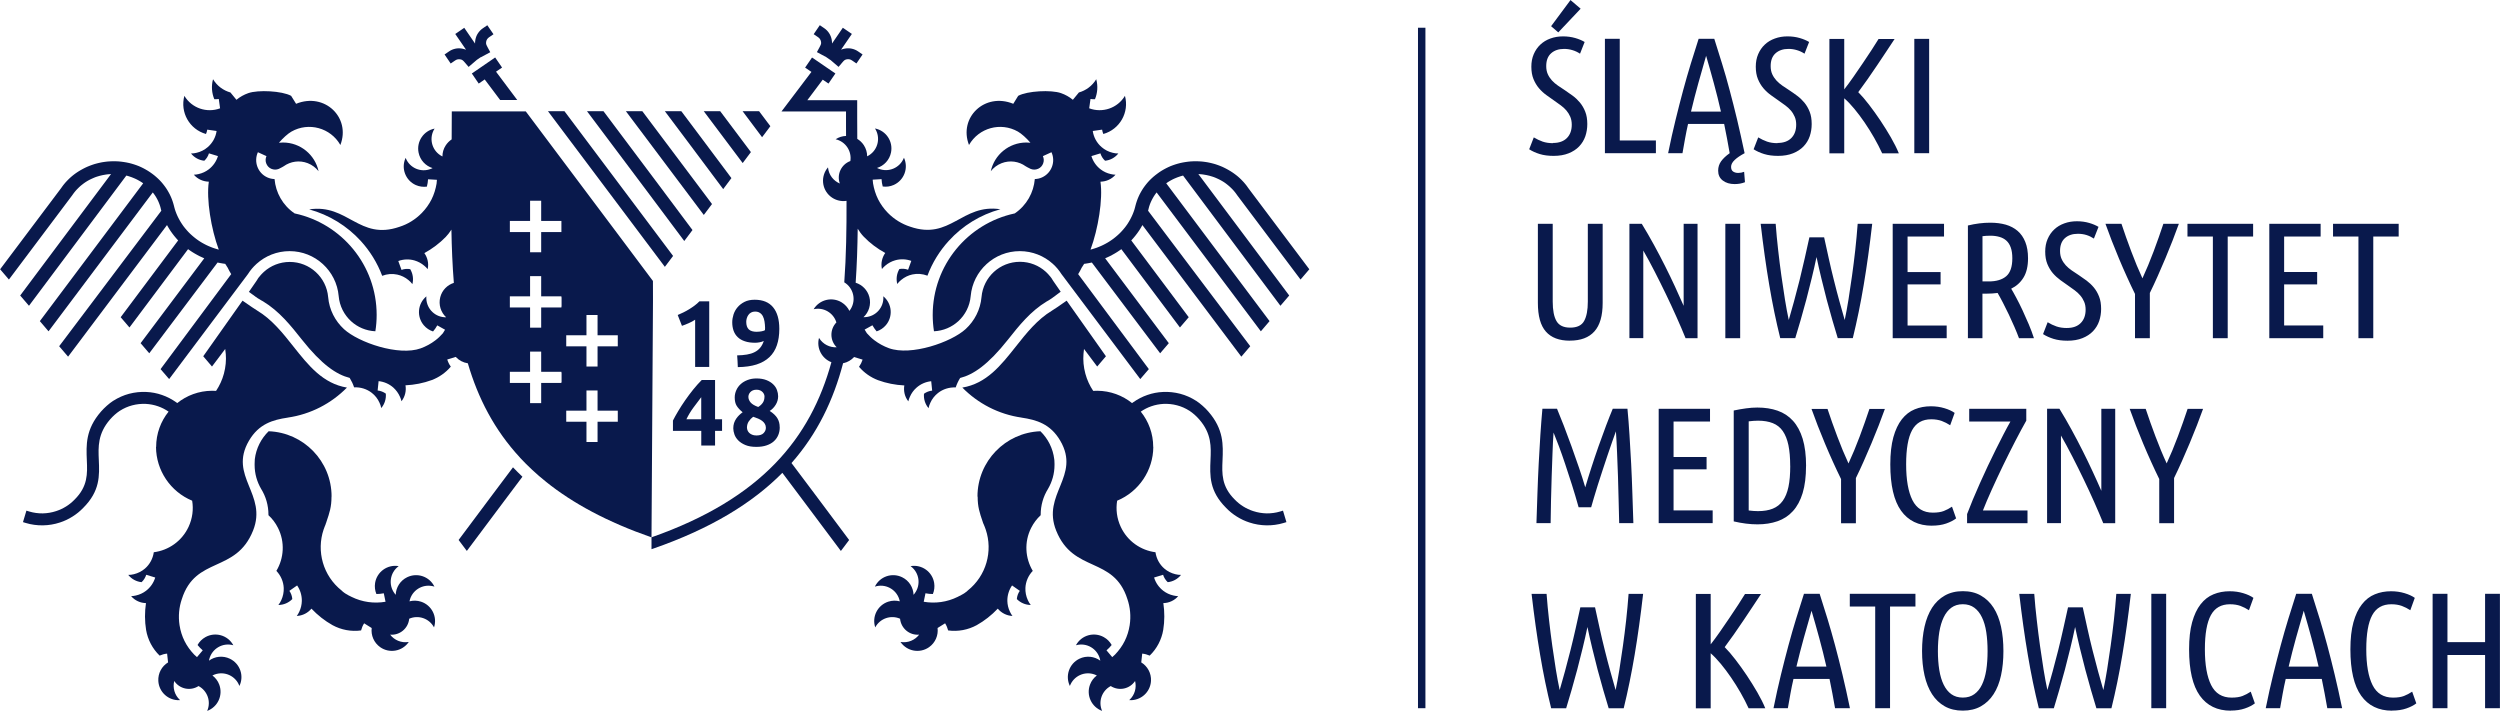
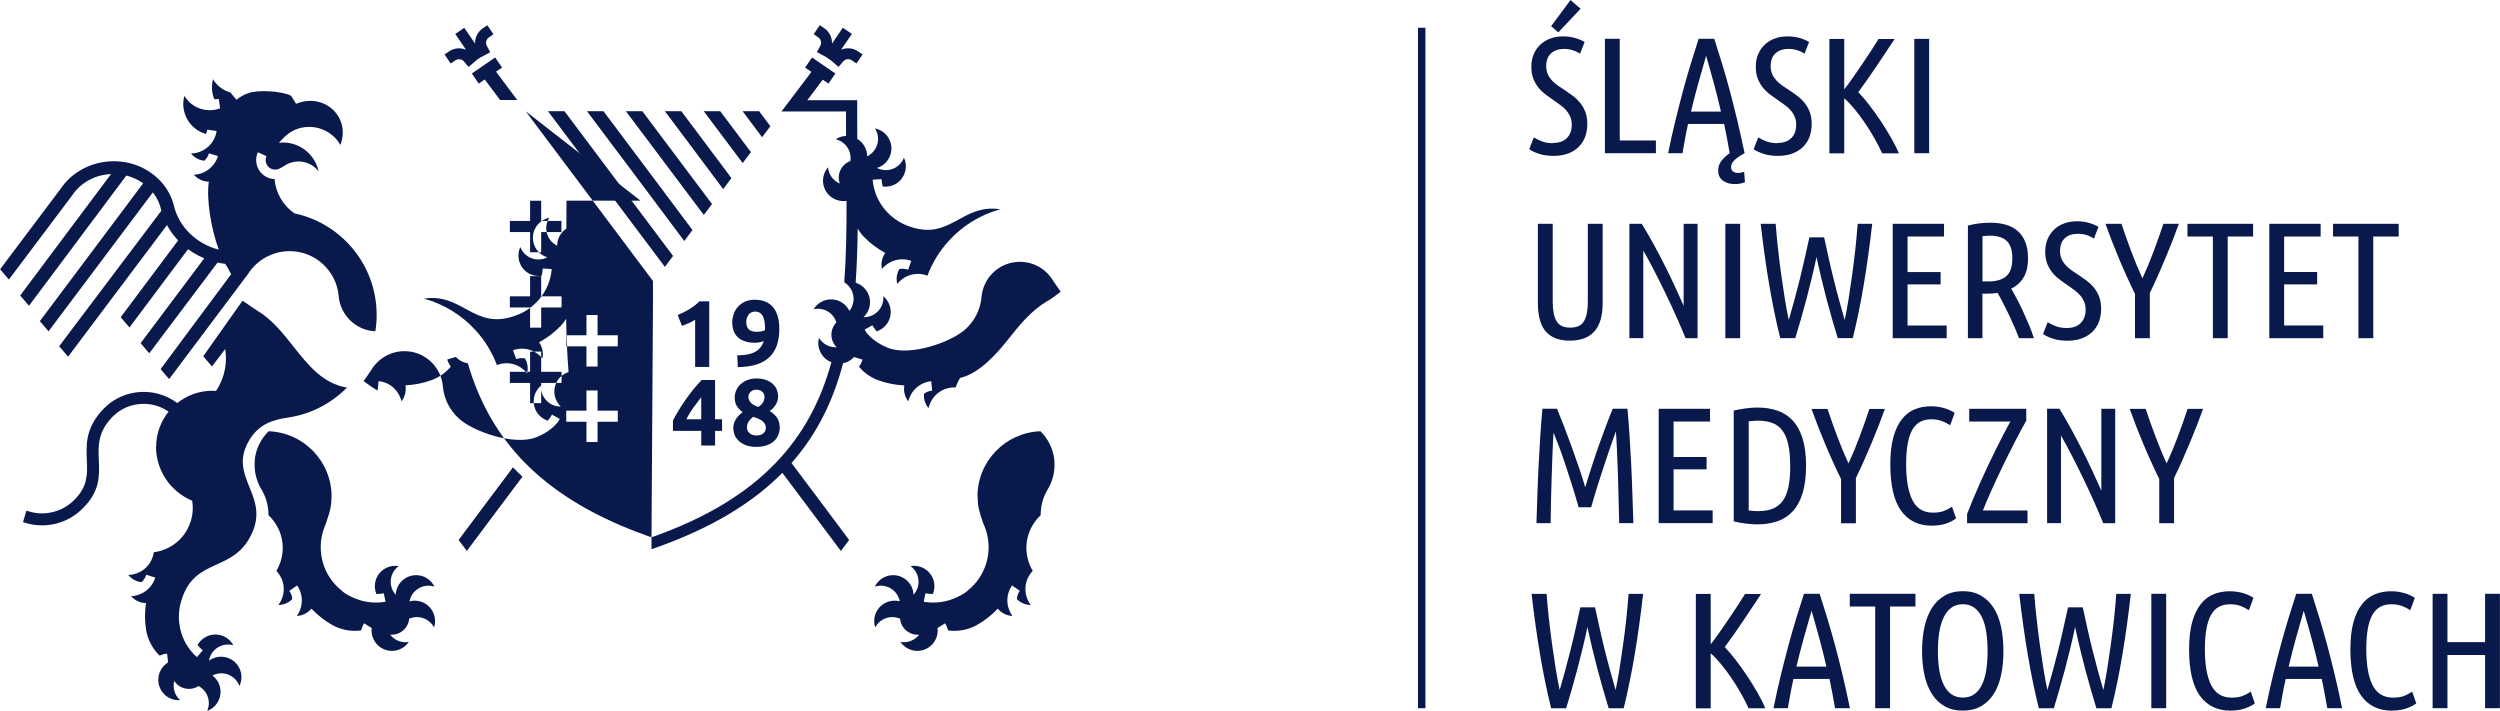
<svg xmlns="http://www.w3.org/2000/svg" xml:space="preserve" width="27.295mm" height="7.761mm" version="1.1" style="shape-rendering:geometricPrecision; text-rendering:geometricPrecision; image-rendering:optimizeQuality; fill-rule:evenodd; clip-rule:evenodd" viewBox="0 0 574.65 163.4">
  <defs>
    <style type="text/css">
   
    .fil0 {fill:#09194C}
   
  </style>
  </defs>
  <g id="Layer_x0020_1">
    <g id="_1720361144">
      <path class="fil0" d="M224.68 114.13c0,-8.11 6.43,-14.71 14.47,-15 1.72,1.68 2.88,3.93 3.18,6.44l0 0.02 0 0.02 0.01 0.02 0 0.02 0 0.02 0 0.02 0.02 0.14 0 0.02 0 0 0 0.02 0 0.02 0.01 0.18 0 0.02 0 0.02 0 0 0 0.02 0 0.02 0.01 0.19 0 0.02 0 0.02 0.01 0.23 0 0.04c0,0.07 0,0.15 0,0.23 0,2.01 -0.55,3.89 -1.5,5.51 -1.07,1.72 -1.68,3.76 -1.68,5.93l0 0.11c-0.87,0.81 -1.62,1.79 -2.19,2.92 -1.64,3.25 -1.37,6.97 0.37,9.88 -1.03,1.08 -1.63,2.49 -1.69,3.92 -0.04,0.95 0.15,1.92 0.56,2.81 0.17,0.39 0.39,0.76 0.67,1.11 -1.25,-0.01 -2.39,-0.53 -3.2,-1.36 0.05,-0.67 0.28,-1.33 0.68,-1.89l-1.78 -1.24c-0.73,1.05 -1.1,2.31 -1.08,3.57 0.02,0.84 0.21,1.69 0.6,2.48 0.15,0.33 0.33,0.65 0.57,0.96 -1.35,-0.05 -2.58,-0.72 -3.37,-1.68 -1.43,1.51 -3.06,2.8 -4.85,3.8 -1.98,1.08 -4.28,1.52 -6.56,1.21 -0.15,-0.57 -0.38,-1.13 -0.7,-1.64l-1.73 1.08 0.01 0.01 -0.01 -0c0.2,1.66 -0.5,3.37 -1.96,4.4 -2.12,1.49 -5.04,0.97 -6.53,-1.15 -0.01,-0.02 -0.02,-0.03 -0.04,-0.05 0.03,0.01 0.05,0.01 0.08,0.01 1.66,0.26 3.26,-0.44 4.21,-1.69 -2.2,0.2 -4.16,-1.44 -4.38,-3.65 0,-0 0,-0 0,-0.01 -2.11,-0.93 -4.62,-0.08 -5.71,1.99 -0.81,-2.46 0.53,-5.1 2.99,-5.91 0.89,-0.29 1.81,-0.3 2.65,-0.08 0,-0 -0,-0 -0,-0.01 -0.03,-0.17 -0.08,-0.34 -0.13,-0.51 -0.76,-2.33 -3.26,-3.61 -5.59,-2.86 1.13,-2.33 3.93,-3.29 6.26,-2.16 1.61,0.78 2.57,2.37 2.63,4.04 0,0 0,0 0,0.01 0.01,-0.01 0.02,-0.02 0.02,-0.03 0.08,-0.09 0.16,-0.19 0.24,-0.3 1.47,-1.96 1.08,-4.75 -0.88,-6.22 -0.02,-0.01 -0.04,-0.03 -0.07,-0.05 0.02,-0 0.04,-0 0.06,-0.01 2.56,-0.41 4.96,1.33 5.37,3.88 0.14,0.89 0.02,1.77 -0.3,2.54 -0.57,-0 -1.14,-0.06 -1.7,-0.17l-0.4 1.94 -0.03 0.01 0.02 0 0.02 0c2.61,0.45 5.34,0.09 7.8,-1.13l0.04 -0.02 0.01 -0.01 0.02 -0.01 0.04 -0.02 0.04 -0.02 0.04 -0.02 0.02 -0.01 0.01 -0.01 0.11 -0.06 0.03 -0.01 0.01 -0 0.04 -0.02 0.04 -0.02 0.04 -0.02 0.03 -0.01 0 -0 0.04 -0.02 0.04 -0.02 0.04 -0.02 0.04 -0.02 0 0 0.1 -0.06 0.04 -0.02 0.01 -0.01 0.13 -0.08 0.02 -0.01 0.02 -0.01 0.07 -0.04 0.04 -0.02 0.02 -0.01 0.15 -0.09 0.01 -0 0.07 -0.04 0.04 -0.03 0.03 -0.02 0.11 -0.07 0.04 -0.03 0 -0 0.03 -0.02 0.1 -0.07 0 0 0.01 -0.01 0 -0 0.05 -0.04 0.04 -0.03 0.03 -0.03 0.02 -0.01 0.02 -0.01 0.07 -0.05 0.04 -0.03 0.02 -0.01 0.01 -0.01 0.04 -0.03 0.03 -0.03 0.03 -0.03 0.03 -0.02 0.01 -0.01 0.03 -0.03 0.03 -0.03 0.03 -0.03 0.03 -0.03c4.32,-3.42 5.83,-9.08 4.16,-14.03 -0.09,-0.23 -0.17,-0.45 -0.25,-0.68 -0.05,-0.12 -0.1,-0.24 -0.15,-0.36l-0 0.01 -0 -0.01 -0 -0.01 -0.07 -0.16 -0 -0.01 -0.01 -0.01 -0 -0.01 -0 -0 -0.01 -0.01 -0.01 -0.01 -0 -0.01 -0.05 -0.13 -0.01 -0.01 -0.01 -0.01 -0.01 -0.03 -0.01 -0.01 -0 -0.01 -0 -0.01 -0 -0.01 -0.01 -0.01 -0.01 -0.01 -0.01 -0.03 -0 -0.01 -0 -0.01 -0 -0.01 -0 -0.01 -0.01 -0.01 -0 -0.01 -0.01 -0.04 -0.01 -0.01 -0 -0.01 -0.01 -0.01 -0.02 -0.07 -0 -0.01 -0.01 -0.03 -0 -0.01 -0.01 -0.01c-0.72,-2.12 -1.16,-3.42 -1.16,-5.77z" />
      <path class="fil0" d="M193.8 83.45c-0,0.01 -0.01,0.03 -0.01,0.04 -2.22,8.45 -5.88,16.16 -11.86,22.95l5.53 7.36 7.72 10.33 -1.9 2.52 -8.36 -11.17 -5.09 -6.79c-6.86,6.93 -16.4,12.8 -29.66,17.41l-0.42 0.14 0 -2.73c25.5,-8.95 36.59,-22.96 41.35,-40.24 0,-0.01 0,-0.01 0,-0.01 -2.19,-0.84 -3.46,-3.21 -2.86,-5.54 0.01,-0.02 0.01,-0.04 0.01,-0.06 0.01,0.02 0.03,0.04 0.04,0.07 0.89,1.43 2.45,2.18 4.03,2.1 -1.59,-1.55 -1.62,-4.1 -0.08,-5.71 0,-0 0,-0 0.01,-0 -0.67,-2.21 -2.94,-3.56 -5.23,-3.04 1.34,-2.21 4.22,-2.92 6.43,-1.58 0.8,0.49 1.41,1.18 1.79,1.96 0,0 0,-0 0.01,-0.01 0.11,-0.13 0.21,-0.28 0.3,-0.43 1.28,-2.09 0.62,-4.83 -1.47,-6.11 -0.01,-0.01 -0.01,-0.01 -0.02,-0.01 0.44,-6 0.54,-12.26 0.52,-18.73 -0.01,0 -0.01,0 -0.02,0 -1.29,0.19 -2.65,-0.15 -3.72,-1.05 -1.98,-1.67 -2.23,-4.62 -0.56,-6.6 0.01,-0.02 0.03,-0.03 0.04,-0.05 0,0.03 0.01,0.06 0.01,0.08 0.17,1.67 1.26,3.03 2.71,3.64 -0.76,-2.08 0.32,-4.4 2.41,-5.17 0,-0 0,-0 0.01,-0 0.36,-2.28 -1.1,-4.48 -3.39,-5.01 0.74,-0.48 1.56,-0.73 2.39,-0.76 0,0 0.01,0 0.01,0 -0,-0.79 -0.01,-1.57 -0.01,-2.36l0 -3.27 -14.83 0 6.88 -9.09 -0.29 -0.2 -1.16 -0.79 1.59 -2.32 1.16 0.79 3.05 2.09 1.16 0.79 -1.59 2.32 -1.16 -0.79 -0.16 -0.11 -3.54 4.72 11.46 0.01 0 3.87c0,1.68 0.01,3.35 0.02,5.01 0,0 0.01,0 0.01,0.01 0.59,0.36 1.1,0.84 1.5,1.45 0.51,0.79 0.76,1.67 0.76,2.55 0,-0 0.01,-0 0.01,-0 0.16,-0.08 0.31,-0.16 0.46,-0.26 2.06,-1.33 2.66,-4.08 1.33,-6.14 2.54,0.5 4.19,2.96 3.69,5.5 -0.35,1.76 -1.63,3.09 -3.23,3.58 0,0 -0,0 -0,0 0.01,0 0.02,0.01 0.03,0.01 0.11,0.06 0.23,0.11 0.35,0.16 2.27,0.92 4.86,-0.17 5.79,-2.45 0.01,-0.03 0.02,-0.05 0.03,-0.07 0.01,0.02 0.02,0.04 0.03,0.06 1.05,2.36 -0.01,5.13 -2.37,6.19 -0.83,0.37 -1.7,0.48 -2.54,0.36 -0.15,-0.56 -0.24,-1.12 -0.27,-1.69l-2.04 0.12c0.02,0.29 0.05,0.59 0.09,0.88 0.21,1.24 0.59,2.5 1.17,3.65 0.56,1.1 1.3,2.15 2.22,3.09 1.48,1.51 3.24,2.57 5.12,3.18 9.28,3.23 11.86,-5.35 20.76,-4 -4.61,1.25 -8.71,3.8 -11.86,7.26 -2.11,2.31 -3.79,5.02 -4.91,8.01 -1.12,-0.43 -2.34,-0.53 -3.47,-0.28 -0.93,0.2 -1.81,0.63 -2.57,1.26 -0.33,0.26 -0.64,0.58 -0.9,0.93 -0.31,-1.22 -0.1,-2.44 0.49,-3.44 0.67,-0.12 1.36,-0.07 2,0.17l0.74 -2.04c-1.21,-0.44 -2.52,-0.48 -3.72,-0.13 -0.81,0.23 -1.58,0.64 -2.25,1.21 -0.28,0.23 -0.54,0.49 -0.78,0.79 -0.3,-1.32 0.04,-2.67 0.76,-3.69 -1.82,-0.99 -3.49,-2.24 -4.92,-3.72 -0.54,-0.56 -1.01,-1.19 -1.41,-1.86 -0.05,4.24 -0.19,8.38 -0.47,12.41 0,0 0,0 0,0.01 1.49,0.46 2.72,1.67 3.15,3.29 0.45,1.73 -0.12,3.49 -1.35,4.63 0,0 0,0 -0,0 0.01,0 0.02,0 0.03,0 0.12,0 0.25,0 0.38,-0.01 2.45,-0.16 4.31,-2.27 4.15,-4.72 0,-0.03 -0,-0.05 -0.01,-0.08 0.02,0.01 0.03,0.03 0.05,0.04 1.97,1.67 2.22,4.63 0.55,6.6 -0.59,0.69 -1.33,1.17 -2.13,1.43 -0.37,-0.44 -0.7,-0.91 -0.97,-1.4l-1.79 0.99c0.14,0.25 0.29,0.51 0.46,0.75 0.03,0.03 0.05,0.07 0.07,0.1 0.52,0.59 1.09,1.14 1.72,1.61 0.99,0.75 2.11,1.37 3.34,1.82 5.05,1.83 14.3,-1.35 17.64,-4.41 2.03,-1.87 3.39,-4.46 3.64,-7.37 0.2,-2.28 1.26,-4.31 2.84,-5.76 1.57,-1.44 3.68,-2.32 5.99,-2.32 2.28,0 4.36,0.86 5.93,2.28l0.03 0.03 0.03 0.03 0.01 0.01 0.02 0.02 0.03 0.03 0.01 0.01 0.05 0.04 0.02 0.02 0.01 0.01 0.03 0.03 0.03 0.02 0 0.01 0.03 0.03 0.03 0.03 0.03 0.03 0.03 0.03 0.03 0.03 0.08 0.09 0.02 0.02 0.01 0.01 0.03 0.03 0.03 0.03 0 0 0.03 0.03 0.03 0.03 0 0.01 0.02 0.03 0.03 0.03 0.01 0.01 0.02 0.02 0.04 0.05 0.09 0.11 0.03 0.03 0 0 0.03 0.03 0.03 0.03 0 0 0.03 0.03 0.02 0.03 0.01 0.01 0.02 0.03 0.03 0.03 0.01 0.02 0.01 0.02 0.03 0.03 0.02 0.02 0.05 0.08 0.03 0.03 0.03 0.04 0 0 0.03 0.03 0.02 0.03 0.05 0.07 0.01 0.02 0.01 0.01 0.04 0.06 0 0.01 0.02 0.03 0.02 0.04 0.02 0.03 0.11 0.17 0.01 0.02 0.01 0.01 0.04 0.07 0.01 0 0.02 0.04 0.02 0.04 1.77 2.56 -0.84 0.62 -0 0 -0.02 0.01 -0.01 0.01 -0.02 0.02 -0.01 0.01 -0.03 0.02 -0.01 0.01 -0.03 0.02 -0 0 -0.04 0.03 -0.04 0.03 -0.04 0.03 -0.01 0 -0.03 0.03 -0.01 0.01 -0.03 0.02 -0.01 0.01 -0.02 0.02 -0.01 0.01 -0.02 0.02 -0.02 0.01 -0.02 0.01 -0.02 0.01 -0.01 0.01 -0.03 0.02 -0.01 0.01 -0.03 0.02 -0 0.01 -0.04 0.02 -0 0.01 -0.04 0.03 -0.04 0.03 -0 0 -0.03 0.03 -0 0 -0.03 0.02 -0.01 0 -0.03 0.02 -0.01 0.01 -0.03 0.01 -0.01 0.01 -0.02 0.01 -0.02 0.01 -0.01 0.01 -0.02 0.02 -0.01 0.01 -0.03 0.02 -0.01 0.01 -0.03 0.02 -0.01 0 -0.03 0.03 -0 0 -0.04 0.03 -0.04 0.03 -0 0 -0.03 0.02 -0.01 0.01 -0.03 0.02 -0.01 0.01 -0.03 0.02 -0.01 0.01 -0.03 0.02 -0.02 0.01 -0.02 0.01 -0.02 0.01 -0.01 0.01 -0.03 0.02 -0.01 0.01 -0.03 0.02 -0.01 0.01 -0.03 0.02 -0 0 -0.04 0.02 -0.04 0.03 -0.04 0.03 -0 0 -0.03 0.02 -0.01 0 -0.03 0.02 -0.01 0.01 -0.03 0.02 -0.01 0.01 -0.02 0.01 -0.02 0.01 -0.02 0.01 -0.03 0.02 -0.01 0.01 -0.03 0.02 -0.01 0.01 -0.03 0.02 -0.01 0.01 -0.03 0.02 -0 0 -0.04 0.02 -0.04 0.03 0 0 -0.04 0.02 -0.01 0 -0.03 0.02 -0.01 0 -0.03 0.02 -0.01 0.01 -0.03 0.01 -0.01 0.01 -0.02 0.01 -0.02 0.01 -0.02 0.01 -0.02 0.01 -0.01 0.01 -0.03 0.02 -0.01 0.01 -0.03 0.02 -0.01 0 -0.04 0.02 0 0 -0.04 0.02c-3.77,2.27 -6.41,5.6 -8.96,8.82 -4.57,5.77 -7.95,8.03 -10.99,8.8 0,0 0,0 -0,0.01 -0.42,0.68 -0.76,1.4 -1.01,2.16 -1.49,-0.07 -2.95,0.39 -4.07,1.28 -0.75,0.59 -1.36,1.35 -1.76,2.25 -0.19,0.38 -0.32,0.8 -0.41,1.24 -0.81,-0.96 -1.15,-2.16 -1.05,-3.32 0.55,-0.4 1.19,-0.65 1.88,-0.72l-0.22 -2.16c-1.28,0.13 -2.48,0.67 -3.41,1.51 -0.63,0.56 -1.14,1.26 -1.49,2.07 -0.16,0.33 -0.28,0.68 -0.36,1.05 -0.84,-1.05 -1.13,-2.42 -0.92,-3.66 -2.07,-0.1 -4.12,-0.5 -6.05,-1.21 -1.68,-0.64 -3.18,-1.69 -4.35,-3.06 -0,-0.01 -0.01,-0.01 -0.01,-0.02 0.01,-0.01 0.02,-0.03 0.03,-0.04 0.34,-0.49 0.61,-1.03 0.79,-1.6l-1.95 -0.6c-0.65,0.7 -1.5,1.2 -2.43,1.41z" />
-       <path class="fil0" d="M253 41.76c1.25,-0.03 2.54,-0.57 3.41,-1.6 -0.38,-0.01 -0.75,-0.06 -1.1,-0.15 -0.86,-0.19 -1.64,-0.56 -2.31,-1.07 -1,-0.76 -1.76,-1.83 -2.13,-3.06l2.07 -0.63c0.2,0.66 0.57,1.25 1.07,1.7 1.16,-0.12 2.27,-0.69 3.05,-1.67 -0.45,0 -0.88,-0.05 -1.29,-0.16 -0.96,-0.22 -1.83,-0.68 -2.55,-1.3 -1.08,-0.93 -1.83,-2.23 -2.04,-3.71l2.15 -0.31c0.05,0.35 0.15,0.68 0.28,1 3.78,-1.06 6,-4.97 4.97,-8.77 -1.71,2.86 -5.2,4 -8.21,2.87 -0,-0 -0,-0 -0.01,-0l0 0 0.3 -2.15c0.35,0.05 0.69,0.07 1.03,0.05 0.58,-1.41 0.72,-3.01 0.29,-4.59 -0.93,1.55 -2.39,2.6 -4,3.05l0 0.01 -1.37 1.67c-0.82,-0.68 -1.75,-1.19 -2.72,-1.53 -2.25,-0.8 -7.77,-0.52 -9.85,0.62l-1.13 1.83c-6.56,-2.69 -12.62,3.16 -10.18,9.47 2.26,-3.96 7.29,-5.33 11.25,-3.08 0.82,0.47 1.95,1.48 2.87,2.56l0 0c-0.31,-0.03 -0.61,-0.05 -0.93,-0.05 -4.02,0 -7.37,2.83 -8.18,6.6 0.62,-0.8 1.47,-1.45 2.49,-1.85 1.91,-0.74 3.98,-0.41 5.53,0.71l0.38 0.22 0.75 0.38c0.27,0.11 0.56,0.17 0.85,0.17 0.3,-0 0.61,-0.07 0.91,-0.2 0.55,-0.25 0.94,-0.7 1.13,-1.23l0 0c0.2,-0.53 0.19,-1.12 -0.06,-1.67l1.97 -0.9c0.5,1.09 0.51,2.28 0.12,3.33l0 0c-0.39,1.05 -1.18,1.95 -2.27,2.45 -0.54,0.25 -1.11,0.37 -1.68,0.39 0,0 0,0.01 0,0.01 -0.26,3.08 -1.86,6.02 -4.61,7.89 -0.02,0 -0.04,0.01 -0.06,0.01 -10.75,2.32 -18.8,11.88 -18.8,23.32 0,1.28 0.1,2.53 0.29,3.76 2.16,-0.1 4.11,-0.96 5.6,-2.32 1.59,-1.46 2.64,-3.49 2.84,-5.77l0 -0.01c0.26,-2.9 1.61,-5.49 3.65,-7.35 2.02,-1.85 4.7,-2.97 7.64,-2.97 2.91,-0 5.57,1.1 7.58,2.91 0.77,0.69 1.44,1.49 2,2.37l18.11 24.13 1.97 -2.29 -16.25 -21.84 0.12 -0.19 0 -0c0.09,-0.16 0.19,-0.33 0.3,-0.52 0.11,-0.19 0.2,-0.38 0.29,-0.56l0.07 -0.15c0.21,-0.31 0.41,-0.63 0.6,-0.94l0.11 -0.01 0 -0c0.15,-0.02 0.31,-0.04 0.46,-0.07l0 0c0.16,-0.03 0.32,-0.05 0.47,-0.08 0.16,-0.03 0.32,-0.06 0.47,-0.09l0 0 0.24 -0.05 0 0 0.02 -0 15.7 20.86 1.99 -2.32 -14.63 -19.51 0.13 -0.06c0.17,-0.07 0.33,-0.14 0.49,-0.22 0.18,-0.08 0.35,-0.16 0.51,-0.24l0 -0c0.18,-0.09 0.35,-0.17 0.49,-0.26 0.18,-0.1 0.37,-0.2 0.57,-0.32 0.19,-0.11 0.37,-0.22 0.56,-0.34 0.19,-0.12 0.37,-0.24 0.54,-0.36 0.15,-0.1 0.29,-0.2 0.43,-0.3l13.47 18 2.02 -2.36 -13.21 -17.65c0.16,-0.17 0.32,-0.34 0.47,-0.52 0.16,-0.18 0.31,-0.36 0.46,-0.55 0.15,-0.19 0.3,-0.37 0.43,-0.56 0.14,-0.19 0.27,-0.38 0.41,-0.58 0.1,-0.15 0.19,-0.3 0.28,-0.44 0.09,-0.15 0.18,-0.3 0.27,-0.45l0 0c0.09,-0.16 0.17,-0.3 0.24,-0.43l22.74 30.25 2.05 -2.4 -23.48 -31.14 0 -0.01 0 -0.01 0.04 -0.15 0 -0 0.04 -0.16 0 -0 0.04 -0.16 0 -0 0.03 -0.14c0.04,-0.13 0.07,-0.26 0.11,-0.39l0 0c0.05,-0.14 0.09,-0.27 0.13,-0.39 0.05,-0.13 0.1,-0.27 0.15,-0.39l0 0c0.05,-0.14 0.11,-0.27 0.17,-0.38 0.06,-0.13 0.12,-0.25 0.18,-0.37 0.07,-0.13 0.13,-0.25 0.2,-0.37 0.06,-0.11 0.13,-0.23 0.21,-0.36 0.07,-0.12 0.15,-0.24 0.23,-0.35 0.05,-0.08 0.11,-0.16 0.16,-0.23l0 0c0.05,-0.07 0.11,-0.15 0.17,-0.23l0.1 -0.12 23.96 31.92 2 -2.34 -23.75 -31.68c0.08,-0.06 0.15,-0.11 0.22,-0.16l0 0c0.14,-0.09 0.27,-0.18 0.38,-0.25 0.12,-0.07 0.25,-0.15 0.4,-0.23 0.15,-0.08 0.28,-0.15 0.4,-0.22l0 0c0.14,-0.07 0.28,-0.14 0.42,-0.2 0.15,-0.07 0.29,-0.13 0.42,-0.18 0.13,-0.05 0.28,-0.11 0.43,-0.17 0.15,-0.05 0.3,-0.11 0.44,-0.15 0.07,-0.02 0.15,-0.05 0.24,-0.08 0.1,-0.03 0.18,-0.05 0.24,-0.07l0 -0c0.05,-0.01 0.13,-0.03 0.24,-0.06l0 0 0.04 -0.01 11.05 14.78 11.33 15.15 2.02 -2.36 -10.82 -14.47 -10.06 -13.44 0.13 0c0.11,0.01 0.23,0.02 0.36,0.03 0.12,0.01 0.24,0.02 0.35,0.03 0.12,0.01 0.24,0.03 0.35,0.05 0.11,0.02 0.23,0.03 0.35,0.06 0.13,0.02 0.25,0.04 0.35,0.06 0.09,0.02 0.2,0.05 0.34,0.08 0.12,0.03 0.24,0.06 0.34,0.08 0.11,0.03 0.23,0.06 0.34,0.1 0.12,0.04 0.23,0.07 0.33,0.1 0.1,0.03 0.21,0.07 0.33,0.11 0.12,0.04 0.23,0.09 0.33,0.13 0.11,0.05 0.22,0.09 0.32,0.14 0.09,0.04 0.2,0.09 0.31,0.14l0 -0c0.1,0.05 0.2,0.1 0.31,0.15l0 0 0 0 0 0c0.11,0.05 0.21,0.11 0.3,0.16 0.11,0.06 0.21,0.12 0.3,0.17l0 0c0.09,0.06 0.19,0.12 0.3,0.18 0.1,0.07 0.19,0.13 0.29,0.19l0 0c0.08,0.05 0.17,0.12 0.28,0.2l0 0c0.08,0.06 0.18,0.13 0.27,0.21 0.08,0.06 0.17,0.13 0.26,0.21l0 0c0.07,0.06 0.16,0.14 0.26,0.22 0.09,0.08 0.18,0.16 0.25,0.23l0 -0c0.07,0.07 0.15,0.15 0.25,0.24l0 0c0.09,0.09 0.17,0.17 0.24,0.24 0.08,0.09 0.16,0.17 0.23,0.25l0 0 0.01 0.01 -0 0c0.07,0.08 0.15,0.17 0.21,0.25 0.08,0.1 0.15,0.18 0.21,0.26 0.07,0.09 0.14,0.18 0.2,0.27 0.07,0.09 0.13,0.17 0.19,0.27l0.01 0.01 0.03 0.05 0.01 0.01 14.54 19.35 2.02 -2.36 -14.02 -18.65c-0.09,-0.13 -0.16,-0.24 -0.24,-0.34 -0.08,-0.11 -0.16,-0.22 -0.25,-0.34 -0.1,-0.12 -0.19,-0.24 -0.27,-0.33 -0.08,-0.1 -0.17,-0.2 -0.28,-0.33l0 0c-0.09,-0.1 -0.18,-0.2 -0.29,-0.31 -0.11,-0.12 -0.21,-0.22 -0.3,-0.31 -0.09,-0.09 -0.19,-0.19 -0.31,-0.3 -0.11,-0.11 -0.22,-0.2 -0.32,-0.29 -0.11,-0.1 -0.22,-0.19 -0.33,-0.28 -0.1,-0.08 -0.22,-0.18 -0.35,-0.27 -0.12,-0.1 -0.24,-0.18 -0.35,-0.26 -0.11,-0.08 -0.23,-0.16 -0.36,-0.25l0 0c-0.13,-0.09 -0.25,-0.17 -0.37,-0.24 -0.12,-0.08 -0.24,-0.15 -0.38,-0.23 -0.11,-0.06 -0.23,-0.14 -0.39,-0.22l0 0c-0.12,-0.07 -0.26,-0.14 -0.39,-0.21l0 0c-0.14,-0.07 -0.27,-0.14 -0.4,-0.2 -0.12,-0.06 -0.25,-0.12 -0.4,-0.19 -0.14,-0.06 -0.27,-0.12 -0.41,-0.17 -0.14,-0.06 -0.28,-0.11 -0.41,-0.16 -0.13,-0.05 -0.27,-0.1 -0.42,-0.15 -0.15,-0.05 -0.29,-0.1 -0.42,-0.14l0 -0c-0.13,-0.04 -0.28,-0.08 -0.43,-0.12 -0.15,-0.04 -0.29,-0.08 -0.43,-0.11 -0.12,-0.03 -0.27,-0.06 -0.44,-0.1 -0.16,-0.03 -0.31,-0.06 -0.44,-0.09 -0.14,-0.03 -0.29,-0.05 -0.44,-0.07 -0.15,-0.02 -0.3,-0.04 -0.45,-0.06 -0.15,-0.02 -0.3,-0.03 -0.44,-0.05 -0.14,-0.01 -0.29,-0.02 -0.45,-0.03l-0 0c-0.14,-0 -0.29,-0.01 -0.45,-0.02 -0.17,-0.01 -0.33,-0.01 -0.45,-0.01 -0.18,0 -0.38,0 -0.6,0.01 -0.21,0.01 -0.41,0.02 -0.6,0.03 -0.2,0.01 -0.4,0.04 -0.59,0.06 -0.18,0.02 -0.38,0.05 -0.59,0.08 -0.21,0.03 -0.41,0.07 -0.59,0.1 -0.2,0.04 -0.39,0.08 -0.58,0.12 -0.19,0.04 -0.38,0.09 -0.58,0.15 -0.19,0.05 -0.37,0.11 -0.57,0.17 -0.19,0.06 -0.38,0.13 -0.56,0.19 -0.18,0.06 -0.36,0.14 -0.55,0.21 -0.19,0.08 -0.37,0.16 -0.54,0.24 -0.17,0.08 -0.35,0.16 -0.53,0.26l-0 -0c-0.17,0.09 -0.34,0.18 -0.52,0.28 -0.16,0.09 -0.33,0.19 -0.51,0.3 -0.18,0.11 -0.34,0.22 -0.49,0.32 -0.16,0.11 -0.32,0.22 -0.47,0.34 -0.16,0.11 -0.31,0.23 -0.46,0.35 -0.15,0.12 -0.3,0.24 -0.45,0.37 -0.15,0.13 -0.29,0.26 -0.43,0.39 -0.14,0.13 -0.27,0.27 -0.41,0.4 -0.14,0.15 -0.27,0.29 -0.39,0.42 -0.12,0.13 -0.24,0.28 -0.37,0.44 -0.13,0.15 -0.24,0.3 -0.35,0.45 -0.11,0.15 -0.22,0.3 -0.33,0.46l0 0c-0.11,0.16 -0.21,0.32 -0.31,0.48l0 0c-0.1,0.17 -0.2,0.33 -0.28,0.48 -0.09,0.16 -0.18,0.32 -0.27,0.5 -0.08,0.16 -0.17,0.33 -0.24,0.51l0 -0c-0.07,0.16 -0.14,0.33 -0.22,0.52 -0.07,0.17 -0.13,0.35 -0.19,0.52 -0.06,0.18 -0.12,0.36 -0.17,0.53 -0.05,0.18 -0.1,0.36 -0.15,0.54l-0.1 0.4c-0.04,0.17 -0.09,0.34 -0.14,0.5l0 0c-0.05,0.16 -0.11,0.33 -0.17,0.49l0 0c-0.06,0.17 -0.12,0.33 -0.19,0.49l0 0c-0.06,0.16 -0.13,0.32 -0.21,0.48 -0.08,0.17 -0.16,0.33 -0.23,0.47l0 0c-0.08,0.16 -0.16,0.32 -0.25,0.47 -0.08,0.15 -0.17,0.3 -0.27,0.46 -0.09,0.16 -0.19,0.31 -0.28,0.45 -0.1,0.16 -0.22,0.32 -0.34,0.48 -0.11,0.16 -0.23,0.31 -0.36,0.46l0 0c-0.12,0.14 -0.24,0.29 -0.38,0.45 -0.13,0.15 -0.26,0.29 -0.4,0.44 -0.13,0.14 -0.28,0.28 -0.42,0.42 -0.15,0.14 -0.29,0.28 -0.44,0.4 -0.15,0.13 -0.3,0.26 -0.46,0.39 -0.15,0.12 -0.3,0.24 -0.47,0.37 -0.16,0.12 -0.3,0.22 -0.44,0.31 -0.15,0.11 -0.3,0.2 -0.45,0.3 -0.15,0.1 -0.3,0.19 -0.46,0.28 -0.15,0.08 -0.3,0.17 -0.47,0.26 -0.16,0.09 -0.33,0.17 -0.48,0.25 -0.16,0.08 -0.33,0.16 -0.49,0.23 -0.16,0.07 -0.32,0.14 -0.5,0.21 -0.17,0.07 -0.34,0.14 -0.51,0.2 -0.16,0.06 -0.34,0.12 -0.51,0.17l0 0c-0.16,0.05 -0.33,0.11 -0.52,0.16 -0.13,0.04 -0.26,0.07 -0.39,0.11 1.77,-4.78 2.87,-11.58 2.29,-15.6zm7.24 50.88l0.25 -0.18c1.02,-0.72 2.11,-1.28 3.24,-1.67 1.17,-0.41 2.38,-0.64 3.59,-0.69 1.33,-0.07 2.67,0.08 3.95,0.41 1.28,0.34 2.51,0.88 3.63,1.6l-0.01 0.01 0.03 -0.01c0.51,0.34 1.01,0.72 1.49,1.15 0.49,0.43 0.94,0.87 1.34,1.34 3.57,4.1 3.41,7.7 3.26,11.22 -0.13,3.02 -0.26,5.97 2.81,9.01l0.02 0.02c0.58,0.6 1.23,1.13 1.94,1.57 0.69,0.43 1.45,0.79 2.27,1.06l0.01 0c0.52,0.17 1.03,0.3 1.53,0.38 0.54,0.09 1.05,0.14 1.56,0.15 0.52,0.01 1.04,-0.03 1.57,-0.1 0.52,-0.07 1.03,-0.18 1.53,-0.33l0.66 -0.2 0.79 2.64 -0.66 0.2c-0.63,0.19 -1.28,0.33 -1.95,0.42 -0.64,0.09 -1.3,0.13 -1.98,0.12 -0.67,-0.01 -1.33,-0.07 -1.98,-0.18 -0.66,-0.11 -1.31,-0.27 -1.94,-0.48l0 -0c-1.03,-0.33 -1.99,-0.79 -2.88,-1.35 -0.92,-0.57 -1.74,-1.24 -2.46,-1.99 -3.91,-3.89 -3.76,-7.43 -3.6,-11.06 0.13,-2.97 0.27,-6.01 -2.59,-9.29 -0.35,-0.4 -0.71,-0.76 -1.07,-1.08 -0.37,-0.33 -0.77,-0.63 -1.18,-0.91l-0.01 0c-0.89,-0.57 -1.84,-0.99 -2.84,-1.25 -1.01,-0.27 -2.07,-0.38 -3.12,-0.33 -0.95,0.05 -1.9,0.23 -2.81,0.55 -0.84,0.29 -1.65,0.7 -2.41,1.23 1.79,2.22 2.86,5.04 2.86,8.12l0.02 0c-0.03,5.38 -3.31,10.28 -8.31,12.35 0,0 0,0 -0,0 -0.33,1.97 -0.08,4.07 0.83,6.02 1.54,3.3 4.62,5.4 7.98,5.83 0.21,1.48 0.95,2.82 2.03,3.75 0.72,0.62 1.59,1.07 2.55,1.3 0.41,0.11 0.84,0.16 1.29,0.16 -0.79,0.98 -1.9,1.55 -3.05,1.67 -0.49,-0.46 -0.87,-1.05 -1.07,-1.7l-2.07 0.63c0.37,1.23 1.13,2.3 2.13,3.06 0.67,0.51 1.45,0.88 2.31,1.07 0.35,0.09 0.72,0.14 1.1,0.15 -0.87,1.03 -2.16,1.58 -3.41,1.6 0.3,2.05 0.3,4.15 -0.03,6.17 -0.38,2.22 -1.45,4.3 -3.11,5.9 -0,0 -0,0 -0,0 -0.54,-0.24 -1.12,-0.4 -1.72,-0.46l-0.22 2.02 0.01 0 -0.01 0c1.43,0.87 2.34,2.48 2.24,4.27 -0.15,2.59 -2.36,4.56 -4.95,4.41 -0.02,0 -0.04,0 -0.06,-0 0.02,-0.02 0.04,-0.04 0.06,-0.06 1.24,-1.14 1.67,-2.83 1.29,-4.35 -1.21,1.85 -3.71,2.38 -5.59,1.17 -0,-0 -0,-0 -0.01,-0 -2.04,1.08 -2.92,3.57 -1.98,5.71 -2.43,-0.89 -3.68,-3.58 -2.79,-6.01 0.32,-0.88 0.88,-1.61 1.58,-2.13 -0,-0.01 -0,-0.01 -0.01,-0.01 -0.16,-0.08 -0.32,-0.15 -0.48,-0.21 -2.3,-0.85 -4.85,0.32 -5.71,2.63 -1.12,-2.33 -0.15,-5.13 2.19,-6.26 1.61,-0.78 3.45,-0.55 4.8,0.44 0,0 0,0 0,0 -0,-0.01 -0,-0.02 -0,-0.03 -0.02,-0.12 -0.05,-0.25 -0.08,-0.37 -0.63,-2.37 -3.06,-3.79 -5.43,-3.16 -0.03,0.01 -0.05,0.01 -0.08,0.02 0.01,-0.02 0.02,-0.04 0.03,-0.06 1.26,-2.26 4.11,-3.07 6.37,-1.81 0.79,0.44 1.4,1.07 1.81,1.81 -0.35,0.45 -0.75,0.86 -1.19,1.23l1.32 1.56c0.22,-0.19 0.44,-0.39 0.65,-0.59 0.87,-0.91 1.65,-1.97 2.22,-3.12 0.55,-1.11 0.94,-2.33 1.14,-3.63 0.32,-2.09 0.11,-4.14 -0.53,-6.01 -3.16,-9.91 -12.4,-5.88 -16.36,-15.71 -3.39,-8.41 5.71,-12.51 0.93,-20.69 -2.27,-3.88 -5.48,-4.8 -8.93,-5.31l0.04 0c-5.3,-0.76 -10.04,-3.26 -13.62,-6.9 5.56,-0.93 8.85,-5.08 12.31,-9.45 2.41,-3.05 4.92,-6.21 8.3,-8.24l0.01 -0.01c0.4,-0.24 0.79,-0.49 1.17,-0.76l0 0 0.41 -0.28 0.03 -0.02c0.11,-0.08 0.22,-0.16 0.32,-0.23l0 0 1.43 -0.99 9.03 12.78 -2.01 2.36 -3.03 -4.04c-0.05,0.37 -0.1,0.74 -0.12,1.12l-0 -0c-0.12,1.49 0.02,3.03 0.43,4.56 0.39,1.45 1.01,2.77 1.8,3.96l0.93 -0.03c3.03,0.02 5.82,1.08 8.02,2.85zm0.65 -44.99l0 0 0 -0z" />
      <path class="fil0" d="M76.21 114.13c0,-8.11 -6.43,-14.71 -14.47,-15 -1.72,1.68 -2.88,3.93 -3.18,6.44l-0 0.02 -0 0.02 -0 0.02 -0 0.02 -0 0.02 -0 0.02 -0.01 0.14 -0 0.02 0 0 0 0.02 -0 0.02 -0.01 0.18 0 0.02 -0 0.02 0 0 0 0.02 -0 0.02 -0.01 0.19 0 0.02 -0 0.02 -0.01 0.23 0 0.04c0,0.07 -0,0.15 -0,0.23 0,2.01 0.55,3.89 1.5,5.51 1.07,1.72 1.68,3.76 1.68,5.93l0 0.11c0.88,0.81 1.63,1.79 2.19,2.92 1.64,3.25 1.37,6.97 -0.37,9.88 1.03,1.08 1.63,2.49 1.69,3.92 0.04,0.95 -0.15,1.92 -0.56,2.81 -0.17,0.39 -0.4,0.76 -0.67,1.11 1.26,-0.01 2.39,-0.53 3.2,-1.36 -0.05,-0.67 -0.28,-1.33 -0.67,-1.89l1.78 -1.24c0.73,1.05 1.1,2.31 1.08,3.57 -0.02,0.84 -0.21,1.69 -0.59,2.48 -0.15,0.33 -0.34,0.65 -0.57,0.96 1.35,-0.05 2.58,-0.72 3.37,-1.68 1.43,1.51 3.06,2.8 4.85,3.8 1.98,1.08 4.28,1.52 6.56,1.21 0.15,-0.57 0.38,-1.13 0.7,-1.64l1.73 1.08 -0 0.01 0.01 -0c-0.2,1.66 0.5,3.37 1.96,4.4 2.12,1.49 5.04,0.97 6.53,-1.15 0.01,-0.02 0.02,-0.03 0.04,-0.05 -0.03,0.01 -0.05,0.01 -0.08,0.01 -1.66,0.26 -3.26,-0.44 -4.21,-1.69 2.2,0.2 4.17,-1.44 4.38,-3.65 0,-0 0,-0 0,-0.01 2.11,-0.93 4.61,-0.08 5.71,1.99 0.81,-2.46 -0.53,-5.1 -2.99,-5.91 -0.89,-0.29 -1.81,-0.3 -2.65,-0.08 0,-0 0,-0 0,-0.01 0.03,-0.17 0.08,-0.34 0.13,-0.51 0.76,-2.33 3.26,-3.61 5.6,-2.86 -1.13,-2.33 -3.94,-3.29 -6.27,-2.16 -1.61,0.78 -2.57,2.37 -2.63,4.04 0,0 0,0 0,0.01 -0.01,-0.01 -0.01,-0.02 -0.02,-0.03 -0.08,-0.09 -0.17,-0.19 -0.24,-0.3 -1.47,-1.96 -1.08,-4.75 0.88,-6.22 0.02,-0.01 0.04,-0.03 0.07,-0.05 -0.02,-0 -0.04,-0 -0.06,-0.01 -2.55,-0.41 -4.96,1.33 -5.37,3.88 -0.14,0.89 -0.02,1.77 0.3,2.54 0.57,-0 1.14,-0.06 1.7,-0.17l0.4 1.94 0.03 0.01 -0.03 0 -0.02 0c-2.6,0.45 -5.34,0.09 -7.8,-1.13l-0.04 -0.02 -0.02 -0.01 -0.02 -0.01 -0.04 -0.02 -0.04 -0.02 -0.04 -0.02 -0.02 -0.01 -0.01 -0.01 -0.11 -0.06 -0.03 -0.01 -0.01 -0 -0.03 -0.02 -0.04 -0.02 -0.04 -0.02 -0.03 -0.01 -0 -0 -0.04 -0.02 -0.04 -0.02 -0.04 -0.02 -0.03 -0.02 -0 0 -0.11 -0.06 -0.03 -0.02 -0.01 -0.01 -0.13 -0.08 -0.02 -0.01 -0.02 -0.01 -0.07 -0.04 -0.04 -0.02 -0.02 -0.01 -0.15 -0.09 -0.01 -0 -0.07 -0.04 -0.04 -0.03 -0.03 -0.02 -0.1 -0.07 -0.04 -0.03 -0.01 -0 -0.03 -0.02 -0.1 -0.07 -0 0 -0.01 -0.01 -0 -0 -0.05 -0.04 -0.04 -0.03 -0.03 -0.03 -0.02 -0.01 -0.02 -0.01 -0.07 -0.05 -0.03 -0.03 -0.02 -0.01 -0.01 -0.01 -0.03 -0.03 -0.03 -0.03 -0.03 -0.03 -0.03 -0.02 -0 -0.01 -0.04 -0.03 -0.03 -0.03 -0.03 -0.03 -0.03 -0.03c-4.33,-3.42 -5.83,-9.08 -4.17,-14.03 0.09,-0.23 0.17,-0.45 0.25,-0.68 0.05,-0.12 0.1,-0.24 0.15,-0.36l0 0.01 0 -0.01 0 -0.01 0.07 -0.16 0 -0.01 0 -0.01 0 -0.01 0 -0 0 -0.01 0 -0.01 0 -0.01 0.05 -0.13 0.01 -0.01 0 -0.01 0.01 -0.03 0.01 -0.01 0 -0.01 0.01 -0.01 0 -0.01 0 -0.01 0.01 -0.01 0.01 -0.03 0 -0.01 0 -0.01 0.01 -0.01 0 -0.01 0 -0.01 0 -0.01 0.02 -0.04 0 -0.01 0.01 -0.01 0 -0.01 0.03 -0.07 0 -0.01 0.01 -0.03 0 -0.01 0 -0.01c0.72,-2.12 1.16,-3.42 1.16,-5.77z" />
      <path class="fil0" d="M190.84 13.77l-0.91 -0.63 -2.16 -1.16 0.6 -1.11c0.16,-0.31 0.29,-0.55 0.34,-0.74l0 -0c0.04,-0.15 0.05,-0.32 0,-0.57 -0.04,-0.2 -0.11,-0.39 -0.22,-0.56 -0.11,-0.16 -0.24,-0.31 -0.42,-0.43l-1.04 -0.71 1.41 -2.07 1.04 0.71c0.45,0.31 0.82,0.7 1.1,1.13 0.29,0.45 0.49,0.95 0.59,1.47 0.06,0.33 0.08,0.63 0.08,0.9l1.77 -2.58 0.71 -1.04 2.08 1.42 -0.71 1.04 -1.77 2.58c0.26,-0.11 0.54,-0.19 0.88,-0.25 0.52,-0.09 1.05,-0.09 1.57,0.02 0.51,0.11 1,0.31 1.45,0.62l1.04 0.71 -1.41 2.07 -1.04 -0.71c-0.18,-0.12 -0.36,-0.2 -0.55,-0.24 -0.2,-0.04 -0.41,-0.04 -0.61,-0.01 -0.24,0.05 -0.4,0.11 -0.53,0.2l0 -0c-0.16,0.11 -0.34,0.32 -0.57,0.59l-0.81 0.96 -1.89 -1.62z" />
      <path class="fil0" d="M110.52 13.13l-0.92 0.63 -1.89 1.62 -0.82 -0.96c-0.22,-0.26 -0.4,-0.46 -0.57,-0.58 -0.12,-0.09 -0.28,-0.16 -0.53,-0.2 -0.2,-0.04 -0.41,-0.03 -0.61,0.01 -0.19,0.04 -0.37,0.12 -0.55,0.24l-1.04 0.71 -1.41 -2.08 1.04 -0.71c0.45,-0.31 0.94,-0.51 1.45,-0.62 0.52,-0.11 1.05,-0.11 1.57,-0.01 0.33,0.06 0.62,0.15 0.88,0.25l-1.77 -2.58 -0.71 -1.04 2.07 -1.42 0.71 1.04 1.77 2.58c-0.01,-0.28 0.02,-0.57 0.08,-0.9 0.1,-0.52 0.29,-1.03 0.59,-1.47 0.29,-0.43 0.65,-0.82 1.11,-1.13l1.04 -0.71 1.42 2.07 -1.04 0.71c-0.17,0.12 -0.31,0.27 -0.42,0.43 -0.11,0.17 -0.19,0.36 -0.22,0.56 -0.04,0.25 -0.04,0.42 -0,0.57l0 0.01c0.05,0.19 0.18,0.43 0.34,0.74l0.6 1.11 -2.16 1.16z" />
      <path class="fil0" d="M155.77 72.41c0.42,-0.18 0.86,-0.37 1.32,-0.6 0.45,-0.22 0.9,-0.47 1.34,-0.74 0.43,-0.27 0.85,-0.55 1.25,-0.85 0.4,-0.3 0.76,-0.61 1.08,-0.95l2.26 0 0 15.08 -3.24 0 0 -10.86c-0.44,0.29 -0.92,0.56 -1.46,0.79 -0.54,0.24 -1.06,0.45 -1.57,0.62l-0.98 -2.5zm18.22 3.85c0.33,0 0.68,-0.03 1.05,-0.1 0.36,-0.06 0.63,-0.16 0.8,-0.27l0 -0.19c0,-0.06 0,-0.12 0.01,-0.17 0.01,-0.06 0.01,-0.11 0.01,-0.15 -0.01,-0.52 -0.06,-1.01 -0.13,-1.47 -0.07,-0.46 -0.2,-0.86 -0.37,-1.2 -0.17,-0.34 -0.41,-0.61 -0.71,-0.8 -0.3,-0.2 -0.66,-0.29 -1.1,-0.29 -0.35,-0 -0.65,0.07 -0.91,0.22 -0.26,0.14 -0.47,0.33 -0.63,0.57 -0.16,0.23 -0.28,0.48 -0.36,0.76 -0.08,0.28 -0.12,0.54 -0.12,0.8 0,0.78 0.19,1.36 0.58,1.74 0.39,0.38 1.01,0.56 1.88,0.56zm1.59 2.11c-0.31,0.15 -0.64,0.25 -1.01,0.32 -0.37,0.06 -0.69,0.1 -0.95,0.1 -0.94,0 -1.75,-0.11 -2.41,-0.34 -0.67,-0.22 -1.22,-0.54 -1.65,-0.96 -0.43,-0.41 -0.74,-0.91 -0.95,-1.49 -0.2,-0.58 -0.3,-1.22 -0.3,-1.92 0,-0.58 0.1,-1.17 0.29,-1.78 0.2,-0.61 0.5,-1.17 0.93,-1.67 0.42,-0.5 0.95,-0.91 1.6,-1.24 0.65,-0.33 1.43,-0.49 2.34,-0.49 1.87,-0 3.28,0.58 4.23,1.73 0.95,1.15 1.43,2.81 1.43,4.97 0,1.42 -0.19,2.68 -0.56,3.76 -0.37,1.09 -0.94,2 -1.72,2.74 -0.78,0.74 -1.77,1.3 -2.97,1.69 -1.2,0.38 -2.63,0.58 -4.29,0.6 -0.01,-0.47 -0.04,-0.91 -0.06,-1.35 -0.03,-0.44 -0.06,-0.88 -0.09,-1.35 0.83,-0.01 1.57,-0.08 2.24,-0.19 0.67,-0.11 1.25,-0.29 1.76,-0.55 0.51,-0.25 0.94,-0.59 1.29,-1.01 0.36,-0.42 0.63,-0.95 0.84,-1.59zm-14.39 12.92c-0.56,0.74 -1.17,1.55 -1.81,2.41 -0.64,0.87 -1.17,1.76 -1.61,2.68l3.41 0 0 -5.09zm3.17 -3.96l0 9.05 1.61 0 0 2.66 -1.61 0 0 3.37 -3.17 0 0 -3.37 -6.51 0 0 -2.37c0.32,-0.64 0.72,-1.36 1.2,-2.16 0.48,-0.81 1.01,-1.63 1.6,-2.48 0.59,-0.85 1.21,-1.68 1.86,-2.49 0.65,-0.81 1.31,-1.54 1.96,-2.19l3.07 0zm14.87 10.87c0,0.66 -0.11,1.25 -0.34,1.8 -0.22,0.54 -0.56,1.02 -1.01,1.43 -0.45,0.41 -1.01,0.72 -1.69,0.95 -0.67,0.23 -1.45,0.34 -2.34,0.34 -1.01,0 -1.86,-0.14 -2.53,-0.43 -0.67,-0.28 -1.22,-0.64 -1.63,-1.06 -0.41,-0.42 -0.71,-0.88 -0.88,-1.38 -0.17,-0.5 -0.26,-0.96 -0.26,-1.39 0,-0.44 0.06,-0.84 0.17,-1.2 0.12,-0.36 0.28,-0.69 0.48,-0.99 0.2,-0.3 0.43,-0.57 0.68,-0.82 0.25,-0.24 0.53,-0.48 0.82,-0.69 -0.62,-0.51 -1.08,-1.01 -1.38,-1.5 -0.3,-0.49 -0.44,-1.12 -0.44,-1.89 0,-0.58 0.12,-1.13 0.36,-1.67 0.24,-0.54 0.57,-1 1.01,-1.4 0.43,-0.4 0.96,-0.71 1.58,-0.95 0.62,-0.24 1.3,-0.36 2.05,-0.36 0.88,0 1.64,0.13 2.28,0.38 0.63,0.25 1.15,0.57 1.55,0.96 0.41,0.39 0.7,0.83 0.88,1.32 0.18,0.49 0.27,0.97 0.27,1.44 0,0.69 -0.19,1.35 -0.56,1.95 -0.37,0.6 -0.83,1.07 -1.38,1.42 0.83,0.53 1.42,1.1 1.77,1.69 0.36,0.59 0.53,1.27 0.53,2.05zm-7.53 0.13c0,0.18 0.04,0.37 0.12,0.58 0.08,0.21 0.2,0.4 0.38,0.58 0.17,0.17 0.4,0.32 0.67,0.43 0.28,0.12 0.61,0.18 1,0.18 0.75,0 1.31,-0.18 1.65,-0.55 0.35,-0.36 0.52,-0.77 0.52,-1.22 0,-0.33 -0.08,-0.63 -0.23,-0.89 -0.15,-0.26 -0.36,-0.49 -0.62,-0.69 -0.26,-0.2 -0.57,-0.37 -0.93,-0.53 -0.36,-0.15 -0.74,-0.29 -1.14,-0.42 -0.41,0.31 -0.75,0.66 -1.02,1.07 -0.27,0.41 -0.41,0.89 -0.41,1.46zm4.03 -7.16c0,-0.16 -0.03,-0.33 -0.1,-0.51 -0.07,-0.18 -0.17,-0.35 -0.32,-0.51 -0.15,-0.16 -0.35,-0.3 -0.58,-0.41 -0.23,-0.11 -0.52,-0.16 -0.85,-0.16 -0.32,0 -0.59,0.05 -0.83,0.15 -0.23,0.1 -0.43,0.24 -0.58,0.4 -0.15,0.16 -0.27,0.34 -0.34,0.53 -0.07,0.19 -0.11,0.37 -0.11,0.55 0,0.46 0.17,0.89 0.51,1.3 0.34,0.4 0.93,0.75 1.75,1.04 0.47,-0.29 0.82,-0.62 1.07,-1 0.25,-0.38 0.37,-0.84 0.37,-1.39z" />
      <path class="fil0" d="M40.72 92.64l-0.25 -0.18c-1.01,-0.72 -2.11,-1.28 -3.24,-1.67 -1.17,-0.41 -2.38,-0.64 -3.59,-0.69 -1.33,-0.07 -2.67,0.08 -3.95,0.41 -1.28,0.34 -2.5,0.88 -3.63,1.6l0.01 0.01 -0.03 -0.01c-0.51,0.34 -1.01,0.72 -1.49,1.15 -0.48,0.43 -0.93,0.87 -1.34,1.34 -3.57,4.1 -3.41,7.7 -3.26,11.22 0.13,3.02 0.26,5.97 -2.81,9.01l-0.02 0.02c-0.58,0.6 -1.23,1.13 -1.94,1.57 -0.69,0.43 -1.45,0.79 -2.27,1.06l-0 0c-0.52,0.17 -1.03,0.3 -1.53,0.38 -0.53,0.09 -1.05,0.14 -1.56,0.15 -0.52,0.01 -1.04,-0.03 -1.57,-0.1 -0.51,-0.07 -1.03,-0.18 -1.53,-0.33l-0.66 -0.2 -0.79 2.64 0.66 0.2c0.63,0.19 1.28,0.33 1.94,0.42 0.64,0.09 1.31,0.13 1.98,0.12 0.67,-0.01 1.33,-0.07 1.98,-0.18 0.66,-0.11 1.31,-0.27 1.94,-0.48l-0 -0c1.02,-0.33 1.99,-0.79 2.87,-1.35 0.92,-0.57 1.74,-1.24 2.46,-1.99 3.91,-3.89 3.76,-7.43 3.6,-11.06 -0.13,-2.97 -0.26,-6.01 2.59,-9.29 0.35,-0.4 0.71,-0.76 1.07,-1.08 0.37,-0.33 0.76,-0.63 1.18,-0.91l0.01 0c0.89,-0.57 1.85,-0.99 2.84,-1.25 1.02,-0.27 2.07,-0.38 3.12,-0.33 0.95,0.05 1.9,0.23 2.81,0.55 0.84,0.29 1.65,0.7 2.42,1.23 -1.79,2.22 -2.86,5.04 -2.86,8.12l-0.03 0c0.03,5.38 3.31,10.28 8.31,12.35 0,0 0,0 0,0 0.33,1.97 0.08,4.07 -0.83,6.02 -1.54,3.3 -4.62,5.4 -7.99,5.83 -0.21,1.48 -0.95,2.82 -2.03,3.75 -0.72,0.62 -1.59,1.07 -2.55,1.3 -0.41,0.11 -0.84,0.16 -1.29,0.16 0.79,0.98 1.9,1.55 3.06,1.67 0.5,-0.46 0.87,-1.05 1.07,-1.7l2.07 0.63c-0.37,1.23 -1.13,2.3 -2.13,3.06 -0.67,0.51 -1.46,0.88 -2.31,1.07 -0.36,0.09 -0.72,0.14 -1.1,0.15 0.87,1.03 2.16,1.58 3.41,1.6 -0.3,2.05 -0.3,4.15 0.03,6.17 0.38,2.22 1.45,4.3 3.11,5.9l0 0c0.54,-0.24 1.12,-0.4 1.72,-0.46l0.22 2.02 -0.01 0 0.01 0c-1.43,0.87 -2.34,2.48 -2.24,4.27 0.15,2.59 2.36,4.56 4.95,4.41 0.02,0 0.04,0 0.06,-0 -0.02,-0.02 -0.04,-0.04 -0.06,-0.06 -1.24,-1.14 -1.68,-2.83 -1.29,-4.35 1.21,1.85 3.71,2.38 5.58,1.17 0,-0 0,-0 0.01,-0 2.04,1.08 2.93,3.57 1.98,5.71 2.43,-0.89 3.68,-3.58 2.79,-6.01 -0.32,-0.88 -0.89,-1.61 -1.58,-2.13 0,-0.01 0,-0.01 0.01,-0.01 0.15,-0.08 0.31,-0.15 0.48,-0.21 2.3,-0.85 4.86,0.32 5.71,2.63 1.13,-2.33 0.15,-5.13 -2.19,-6.26 -1.61,-0.78 -3.45,-0.55 -4.8,0.44 0,0 0,0 -0,0 0,-0.01 0,-0.02 0,-0.03 0.03,-0.12 0.05,-0.25 0.08,-0.37 0.63,-2.37 3.06,-3.79 5.43,-3.16 0.03,0.01 0.05,0.01 0.08,0.02 -0.01,-0.02 -0.02,-0.04 -0.03,-0.06 -1.26,-2.26 -4.12,-3.07 -6.38,-1.81 -0.79,0.44 -1.4,1.07 -1.81,1.81 0.36,0.45 0.76,0.86 1.19,1.23l-1.32 1.56c-0.23,-0.19 -0.44,-0.39 -0.65,-0.59 -0.87,-0.91 -1.65,-1.97 -2.22,-3.12 -0.55,-1.11 -0.94,-2.33 -1.14,-3.63 -0.32,-2.09 -0.11,-4.14 0.53,-6.01 3.16,-9.91 12.4,-5.88 16.36,-15.71 3.39,-8.41 -5.71,-12.51 -0.93,-20.69 2.27,-3.88 5.49,-4.8 8.94,-5.31l-0.04 0c5.3,-0.76 10.04,-3.26 13.62,-6.9 -5.55,-0.93 -8.84,-5.08 -12.31,-9.45 -2.41,-3.05 -4.92,-6.21 -8.3,-8.24l-0.01 -0.01c-0.4,-0.24 -0.79,-0.49 -1.17,-0.76l0 0 -0.41 -0.28 -0.03 -0.02c-0.11,-0.08 -0.22,-0.16 -0.33,-0.23l0 0 -1.44 -0.99 -9.03 12.78 2.01 2.36 3.04 -4.04c0.05,0.37 0.09,0.74 0.12,1.12l0.01 -0c0.12,1.49 -0.02,3.03 -0.43,4.56 -0.39,1.45 -1.01,2.77 -1.8,3.96l-0.93 -0.03c-3.04,0.02 -5.82,1.08 -8.02,2.85z" />
-       <path class="fil0" d="M111.19 18.42l-1.16 0.79 -1.58 -2.32 1.16 -0.79 3.04 -2.09 1.16 -0.8 1.59 2.32 -1.16 0.79 -0.23 0.16 4.88 6.51 -3.93 -0 -3.55 -4.73 -0.22 0.15zm9.64 7.16l21.68 28.9 7.57 10.11 0.01 4.59 -0.34 54.34c-10.15,-3.53 -18.08,-7.82 -24.26,-12.78l0.01 0c-1.09,-0.87 -2.17,-1.79 -3.19,-2.75 -0.95,-0.89 -1.87,-1.8 -2.76,-2.75l0.01 -0.01c-5.95,-6.42 -9.69,-13.72 -12.03,-21.72 -1.07,-0.16 -2.05,-0.68 -2.78,-1.47l-1.95 0.6c0.18,0.58 0.44,1.12 0.79,1.6 0.01,0.01 0.02,0.03 0.03,0.04 -0.01,0 -0.01,0.01 -0.02,0.02 -1.17,1.37 -2.68,2.43 -4.35,3.06 -1.93,0.71 -3.97,1.11 -6.05,1.21 0.21,1.24 -0.08,2.6 -0.92,3.66 -0.08,-0.37 -0.2,-0.72 -0.36,-1.05 -0.35,-0.8 -0.87,-1.5 -1.49,-2.07 -0.94,-0.84 -2.13,-1.37 -3.41,-1.5l-0.22 2.15c0.68,0.07 1.33,0.33 1.88,0.72 0.1,1.16 -0.24,2.36 -1.05,3.32 -0.08,-0.44 -0.22,-0.85 -0.41,-1.24 -0.4,-0.9 -1.01,-1.67 -1.76,-2.25 -1.12,-0.88 -2.58,-1.35 -4.07,-1.27 -0.25,-0.76 -0.59,-1.48 -1.01,-2.16 -0,-0 -0,-0 -0,-0.01 -3.04,-0.77 -6.42,-3.03 -10.99,-8.8 -2.54,-3.21 -5.19,-6.54 -8.96,-8.82l-0.04 -0.02 -0 -0 -0.04 -0.02 -0.01 -0 -0.03 -0.02 -0.01 -0.01 -0.03 -0.02 -0.01 -0.01 -0.03 -0.01 -0.02 -0.01 -0.02 -0.01 -0.02 -0.01 -0.02 -0.01 -0.02 -0.01 -0.01 -0.01 -0.03 -0.02 -0.01 -0 -0.03 -0.02 -0.01 -0 -0.03 -0.02 -0 0 -0.04 -0.03 -0.04 -0.02 -0 -0 -0.03 -0.02 -0.01 -0.01 -0.03 -0.02 -0.01 -0.01 -0.03 -0.01 -0.01 -0.01 -0.03 -0.02 -0.02 -0.01 -0.02 -0.01 -0.02 -0.01 -0.01 -0.01 -0.03 -0.02 -0.01 -0.01 -0.03 -0.02 -0.01 -0 -0.03 -0.02 -0.01 -0 -0.04 -0.03 -0.04 -0.02 -0 -0 -0.04 -0.02 -0.01 -0 -0.03 -0.02 -0.01 -0.01 -0.03 -0.02 -0.01 -0.01 -0.03 -0.02 -0.02 -0.01 -0.02 -0.01 -0.02 -0.01 -0.02 -0.01 -0.02 -0.01 -0.01 -0.01 -0.03 -0.02 -0.01 -0.01 -0.03 -0.02 -0.01 -0.01 -0.03 -0.02 -0 -0 -0.04 -0.03 -0.04 -0.03 -0 -0 -0.03 -0.03 -0.01 -0 -0.03 -0.02 -0.01 -0.01 -0.03 -0.02 -0.01 -0.01 -0.03 -0.02 -0.02 -0.01 -0.02 -0.01 -0.02 -0.01 -0.01 -0.01 -0.02 -0.01 -0.01 -0.01 -0.03 -0.02 -0.01 -0 -0.03 -0.02 -0.01 -0 -0.03 -0.03 -0 0 -0.04 -0.03 -0.04 -0.03 -0 -0.01 -0.03 -0.02 -0.01 -0.01 -0.03 -0.02 -0.01 -0.01 -0.03 -0.02 -0.01 -0.01 -0.02 -0.01 -0.02 -0.01 -0.02 -0.01 -0.02 -0.02 -0.01 -0.01 -0.03 -0.02 -0.01 -0.01 -0.02 -0.02 -0.01 -0 -0.03 -0.03 -0 0 -0.04 -0.03 0 -0 -0.04 -0.03 -0.03 -0.03 -0.01 -0 -0.03 -0.02 -0.01 -0 -0.03 -0.02 -0.01 -0.01 -0.02 -0.02 -0.02 -0.01 -0.02 -0.01 -0 -0 -0.85 -0.62 1.77 -2.56 0.02 -0.04 0.02 -0.03 0.01 -0.01 0.04 -0.07 0.01 -0.01 0.01 -0.02 0.11 -0.17 0.02 -0.03 0.02 -0.04 0.02 -0.03 0 -0.01 0.04 -0.06 0.01 -0.01 0.01 -0.02 0.05 -0.06 0.02 -0.04 0.02 -0.03 0 -0 0.03 -0.04 0.03 -0.03 0 -0 0.06 -0.07 0.02 -0.02 0.03 -0.03 0.01 -0.02 0.01 -0.02 0.03 -0.03 0.02 -0.03 0.01 -0.01 0.03 -0.03 0.02 -0.03 0 -0 0.03 -0.03 0.02 -0.03 0 -0 0.03 -0.03 0.09 -0.11 0.04 -0.05 0.02 -0.02 0.01 -0.01 0.03 -0.03 0.03 -0.03 0 -0.01 0.03 -0.03 0.03 -0.03 0.01 -0.01 0.02 -0.03 0.03 -0.03 0.01 -0.01 0.02 -0.02 0.09 -0.09 0.03 -0.03 0.03 -0.03 0.03 -0.03 0.03 -0.03 0.03 -0.03 0 -0.01 0.03 -0.02 0.03 -0.03 0.01 -0.01 0.02 -0.02 0.05 -0.04 0.01 -0.01 0.03 -0.03 0.02 -0.02 0.01 -0.01 0.03 -0.03 0.03 -0.03c1.57,-1.42 3.65,-2.28 5.94,-2.28 2.31,0 4.41,0.88 5.98,2.32 1.59,1.45 2.65,3.48 2.85,5.76 0.25,2.91 1.6,5.5 3.64,7.37 3.35,3.07 12.6,6.24 17.64,4.41 1.23,-0.45 2.35,-1.06 3.34,-1.82 0.63,-0.47 1.2,-1.02 1.72,-1.61 0.02,-0.03 0.05,-0.07 0.07,-0.1 0.16,-0.24 0.32,-0.49 0.46,-0.75l-1.79 -1c-0.27,0.5 -0.6,0.97 -0.97,1.4 -0.8,-0.26 -1.54,-0.74 -2.13,-1.43 -1.67,-1.97 -1.42,-4.93 0.55,-6.6 0.01,-0.01 0.03,-0.03 0.05,-0.04 0,0.03 -0,0.05 -0.01,0.08 -0.15,2.44 1.7,4.56 4.15,4.72 0.13,0.01 0.26,0.01 0.38,0.01 0.01,0 0.02,0 0.03,0 -0,-0 -0.01,-0 -0.01,-0 -1.22,-1.13 -1.8,-2.89 -1.35,-4.63 0.42,-1.62 1.64,-2.81 3.12,-3.28 -0.32,-3.97 -0.49,-8.06 -0.56,-12.24 -0.38,0.6 -0.81,1.17 -1.3,1.68 -1.43,1.47 -3.1,2.72 -4.92,3.72 0.73,1.02 1.06,2.37 0.76,3.69 -0.23,-0.3 -0.49,-0.56 -0.78,-0.79 -0.67,-0.57 -1.43,-0.97 -2.24,-1.21 -1.21,-0.35 -2.52,-0.31 -3.73,0.13l0.74 2.04c0.65,-0.24 1.34,-0.29 2,-0.17 0.6,1 0.81,2.23 0.5,3.44 -0.27,-0.36 -0.57,-0.67 -0.9,-0.93 -0.75,-0.63 -1.64,-1.06 -2.57,-1.26 -1.13,-0.25 -2.35,-0.16 -3.47,0.28 -1.13,-2.99 -2.81,-5.7 -4.92,-8.01 -3.15,-3.45 -7.26,-6 -11.86,-7.26 8.9,-1.35 11.48,7.23 20.77,4 1.88,-0.6 3.64,-1.67 5.12,-3.18 0.92,-0.94 1.65,-1.98 2.22,-3.09 0.58,-1.15 0.96,-2.41 1.17,-3.65 0.04,-0.29 0.07,-0.58 0.08,-0.88l-2.04 -0.12c-0.03,0.57 -0.12,1.13 -0.27,1.69 -0.84,0.11 -1.71,0 -2.54,-0.36 -2.36,-1.05 -3.43,-3.83 -2.37,-6.19 0.01,-0.02 0.02,-0.04 0.03,-0.06 0.01,0.03 0.02,0.05 0.03,0.07 0.92,2.28 3.51,3.37 5.79,2.45 0.12,-0.05 0.24,-0.1 0.35,-0.16 0.01,-0.01 0.02,-0.01 0.03,-0.01 -0,0 -0,0 -0,0 -1.6,-0.49 -2.88,-1.82 -3.23,-3.58 -0.5,-2.54 1.16,-5 3.69,-5.5 -1.33,2.06 -0.73,4.81 1.33,6.14 0.15,0.1 0.3,0.18 0.46,0.26 0,0 0.01,0 0.01,0 0,-0.88 0.24,-1.76 0.76,-2.55 0.37,-0.56 0.83,-1.02 1.36,-1.37 0.02,-2.12 0.03,-4.27 0.03,-6.43l17 0zm-0.75 84l-4.42 5.89 -8.36 11.17 -1.89 -2.52 7.72 -10.33 4.78 -6.37c0.71,0.74 1.43,1.46 2.17,2.16zm2 -16.91l2.31 0 0 -4.65 4.65 0 0 -0.21 0.04 0 0 -2.14 -0.04 0 0 -0.2 -4.65 0 0 -4.65 -2.55 0 0 4.65 -4.65 0 0 2.55 4.65 0 0 4.65 0.24 0zm6.96 -22.2l0.04 0 0 -2.14 -0.04 0 0 -0.21 -4.65 0 0 -4.65 -2.55 0 0 4.65 -4.65 0 0 2.55 4.65 0 0 4.65 2.55 0 0 -4.65 4.65 0 0 -0.21zm5.96 31.13l2.35 0 0 -4.65 4.65 0 0 -2.55 -4.65 0 0 -4.65 -2.55 0 0 4.65 -4.65 0 0 2.55 4.65 0 0 4.65 0.21 0zm0 -17.34l2.35 0 0 -4.65 4.65 0 0 -2.55 -4.65 0 0 -4.65 -2.55 0 0 4.65 -4.65 0 0 2.55 4.65 0 0 4.65 0.21 0zm-12.92 -26.27l2.31 0 0 -4.65 4.65 0 0 -2.55 -4.65 0 0 -4.65 -2.55 0 0 4.65 -4.65 0 0 2.55 4.65 0 0 4.65 0.24 0z" />
+       <path class="fil0" d="M111.19 18.42l-1.16 0.79 -1.58 -2.32 1.16 -0.79 3.04 -2.09 1.16 -0.8 1.59 2.32 -1.16 0.79 -0.23 0.16 4.88 6.51 -3.93 -0 -3.55 -4.73 -0.22 0.15zm9.64 7.16l21.68 28.9 7.57 10.11 0.01 4.59 -0.34 54.34c-10.15,-3.53 -18.08,-7.82 -24.26,-12.78l0.01 0c-1.09,-0.87 -2.17,-1.79 -3.19,-2.75 -0.95,-0.89 -1.87,-1.8 -2.76,-2.75l0.01 -0.01c-5.95,-6.42 -9.69,-13.72 -12.03,-21.72 -1.07,-0.16 -2.05,-0.68 -2.78,-1.47l-1.95 0.6c0.18,0.58 0.44,1.12 0.79,1.6 0.01,0.01 0.02,0.03 0.03,0.04 -0.01,0 -0.01,0.01 -0.02,0.02 -1.17,1.37 -2.68,2.43 -4.35,3.06 -1.93,0.71 -3.97,1.11 -6.05,1.21 0.21,1.24 -0.08,2.6 -0.92,3.66 -0.08,-0.37 -0.2,-0.72 -0.36,-1.05 -0.35,-0.8 -0.87,-1.5 -1.49,-2.07 -0.94,-0.84 -2.13,-1.37 -3.41,-1.5l-0.22 2.15l-0.04 -0.02 -0 -0 -0.04 -0.02 -0.01 -0 -0.03 -0.02 -0.01 -0.01 -0.03 -0.02 -0.01 -0.01 -0.03 -0.01 -0.02 -0.01 -0.02 -0.01 -0.02 -0.01 -0.02 -0.01 -0.02 -0.01 -0.01 -0.01 -0.03 -0.02 -0.01 -0 -0.03 -0.02 -0.01 -0 -0.03 -0.02 -0 0 -0.04 -0.03 -0.04 -0.02 -0 -0 -0.03 -0.02 -0.01 -0.01 -0.03 -0.02 -0.01 -0.01 -0.03 -0.01 -0.01 -0.01 -0.03 -0.02 -0.02 -0.01 -0.02 -0.01 -0.02 -0.01 -0.01 -0.01 -0.03 -0.02 -0.01 -0.01 -0.03 -0.02 -0.01 -0 -0.03 -0.02 -0.01 -0 -0.04 -0.03 -0.04 -0.02 -0 -0 -0.04 -0.02 -0.01 -0 -0.03 -0.02 -0.01 -0.01 -0.03 -0.02 -0.01 -0.01 -0.03 -0.02 -0.02 -0.01 -0.02 -0.01 -0.02 -0.01 -0.02 -0.01 -0.02 -0.01 -0.01 -0.01 -0.03 -0.02 -0.01 -0.01 -0.03 -0.02 -0.01 -0.01 -0.03 -0.02 -0 -0 -0.04 -0.03 -0.04 -0.03 -0 -0 -0.03 -0.03 -0.01 -0 -0.03 -0.02 -0.01 -0.01 -0.03 -0.02 -0.01 -0.01 -0.03 -0.02 -0.02 -0.01 -0.02 -0.01 -0.02 -0.01 -0.01 -0.01 -0.02 -0.01 -0.01 -0.01 -0.03 -0.02 -0.01 -0 -0.03 -0.02 -0.01 -0 -0.03 -0.03 -0 0 -0.04 -0.03 -0.04 -0.03 -0 -0.01 -0.03 -0.02 -0.01 -0.01 -0.03 -0.02 -0.01 -0.01 -0.03 -0.02 -0.01 -0.01 -0.02 -0.01 -0.02 -0.01 -0.02 -0.01 -0.02 -0.02 -0.01 -0.01 -0.03 -0.02 -0.01 -0.01 -0.02 -0.02 -0.01 -0 -0.03 -0.03 -0 0 -0.04 -0.03 0 -0 -0.04 -0.03 -0.03 -0.03 -0.01 -0 -0.03 -0.02 -0.01 -0 -0.03 -0.02 -0.01 -0.01 -0.02 -0.02 -0.02 -0.01 -0.02 -0.01 -0 -0 -0.85 -0.62 1.77 -2.56 0.02 -0.04 0.02 -0.03 0.01 -0.01 0.04 -0.07 0.01 -0.01 0.01 -0.02 0.11 -0.17 0.02 -0.03 0.02 -0.04 0.02 -0.03 0 -0.01 0.04 -0.06 0.01 -0.01 0.01 -0.02 0.05 -0.06 0.02 -0.04 0.02 -0.03 0 -0 0.03 -0.04 0.03 -0.03 0 -0 0.06 -0.07 0.02 -0.02 0.03 -0.03 0.01 -0.02 0.01 -0.02 0.03 -0.03 0.02 -0.03 0.01 -0.01 0.03 -0.03 0.02 -0.03 0 -0 0.03 -0.03 0.02 -0.03 0 -0 0.03 -0.03 0.09 -0.11 0.04 -0.05 0.02 -0.02 0.01 -0.01 0.03 -0.03 0.03 -0.03 0 -0.01 0.03 -0.03 0.03 -0.03 0.01 -0.01 0.02 -0.03 0.03 -0.03 0.01 -0.01 0.02 -0.02 0.09 -0.09 0.03 -0.03 0.03 -0.03 0.03 -0.03 0.03 -0.03 0.03 -0.03 0 -0.01 0.03 -0.02 0.03 -0.03 0.01 -0.01 0.02 -0.02 0.05 -0.04 0.01 -0.01 0.03 -0.03 0.02 -0.02 0.01 -0.01 0.03 -0.03 0.03 -0.03c1.57,-1.42 3.65,-2.28 5.94,-2.28 2.31,0 4.41,0.88 5.98,2.32 1.59,1.45 2.65,3.48 2.85,5.76 0.25,2.91 1.6,5.5 3.64,7.37 3.35,3.07 12.6,6.24 17.64,4.41 1.23,-0.45 2.35,-1.06 3.34,-1.82 0.63,-0.47 1.2,-1.02 1.72,-1.61 0.02,-0.03 0.05,-0.07 0.07,-0.1 0.16,-0.24 0.32,-0.49 0.46,-0.75l-1.79 -1c-0.27,0.5 -0.6,0.97 -0.97,1.4 -0.8,-0.26 -1.54,-0.74 -2.13,-1.43 -1.67,-1.97 -1.42,-4.93 0.55,-6.6 0.01,-0.01 0.03,-0.03 0.05,-0.04 0,0.03 -0,0.05 -0.01,0.08 -0.15,2.44 1.7,4.56 4.15,4.72 0.13,0.01 0.26,0.01 0.38,0.01 0.01,0 0.02,0 0.03,0 -0,-0 -0.01,-0 -0.01,-0 -1.22,-1.13 -1.8,-2.89 -1.35,-4.63 0.42,-1.62 1.64,-2.81 3.12,-3.28 -0.32,-3.97 -0.49,-8.06 -0.56,-12.24 -0.38,0.6 -0.81,1.17 -1.3,1.68 -1.43,1.47 -3.1,2.72 -4.92,3.72 0.73,1.02 1.06,2.37 0.76,3.69 -0.23,-0.3 -0.49,-0.56 -0.78,-0.79 -0.67,-0.57 -1.43,-0.97 -2.24,-1.21 -1.21,-0.35 -2.52,-0.31 -3.73,0.13l0.74 2.04c0.65,-0.24 1.34,-0.29 2,-0.17 0.6,1 0.81,2.23 0.5,3.44 -0.27,-0.36 -0.57,-0.67 -0.9,-0.93 -0.75,-0.63 -1.64,-1.06 -2.57,-1.26 -1.13,-0.25 -2.35,-0.16 -3.47,0.28 -1.13,-2.99 -2.81,-5.7 -4.92,-8.01 -3.15,-3.45 -7.26,-6 -11.86,-7.26 8.9,-1.35 11.48,7.23 20.77,4 1.88,-0.6 3.64,-1.67 5.12,-3.18 0.92,-0.94 1.65,-1.98 2.22,-3.09 0.58,-1.15 0.96,-2.41 1.17,-3.65 0.04,-0.29 0.07,-0.58 0.08,-0.88l-2.04 -0.12c-0.03,0.57 -0.12,1.13 -0.27,1.69 -0.84,0.11 -1.71,0 -2.54,-0.36 -2.36,-1.05 -3.43,-3.83 -2.37,-6.19 0.01,-0.02 0.02,-0.04 0.03,-0.06 0.01,0.03 0.02,0.05 0.03,0.07 0.92,2.28 3.51,3.37 5.79,2.45 0.12,-0.05 0.24,-0.1 0.35,-0.16 0.01,-0.01 0.02,-0.01 0.03,-0.01 -0,0 -0,0 -0,0 -1.6,-0.49 -2.88,-1.82 -3.23,-3.58 -0.5,-2.54 1.16,-5 3.69,-5.5 -1.33,2.06 -0.73,4.81 1.33,6.14 0.15,0.1 0.3,0.18 0.46,0.26 0,0 0.01,0 0.01,0 0,-0.88 0.24,-1.76 0.76,-2.55 0.37,-0.56 0.83,-1.02 1.36,-1.37 0.02,-2.12 0.03,-4.27 0.03,-6.43l17 0zm-0.75 84l-4.42 5.89 -8.36 11.17 -1.89 -2.52 7.72 -10.33 4.78 -6.37c0.71,0.74 1.43,1.46 2.17,2.16zm2 -16.91l2.31 0 0 -4.65 4.65 0 0 -0.21 0.04 0 0 -2.14 -0.04 0 0 -0.2 -4.65 0 0 -4.65 -2.55 0 0 4.65 -4.65 0 0 2.55 4.65 0 0 4.65 0.24 0zm6.96 -22.2l0.04 0 0 -2.14 -0.04 0 0 -0.21 -4.65 0 0 -4.65 -2.55 0 0 4.65 -4.65 0 0 2.55 4.65 0 0 4.65 2.55 0 0 -4.65 4.65 0 0 -0.21zm5.96 31.13l2.35 0 0 -4.65 4.65 0 0 -2.55 -4.65 0 0 -4.65 -2.55 0 0 4.65 -4.65 0 0 2.55 4.65 0 0 4.65 0.21 0zm0 -17.34l2.35 0 0 -4.65 4.65 0 0 -2.55 -4.65 0 0 -4.65 -2.55 0 0 4.65 -4.65 0 0 2.55 4.65 0 0 4.65 0.21 0zm-12.92 -26.27l2.31 0 0 -4.65 4.65 0 0 -2.55 -4.65 0 0 -4.65 -2.55 0 0 4.65 -4.65 0 0 2.55 4.65 0 0 4.65 0.24 0z" />
      <path class="fil0" d="M47.96 41.76c-1.25,-0.03 -2.54,-0.57 -3.41,-1.6 0.38,-0.01 0.75,-0.06 1.1,-0.15 0.85,-0.19 1.64,-0.56 2.31,-1.07 1,-0.76 1.76,-1.83 2.13,-3.06l-2.07 -0.63c-0.2,0.66 -0.57,1.25 -1.07,1.7 -1.16,-0.12 -2.27,-0.69 -3.05,-1.67 0.44,0 0.88,-0.05 1.29,-0.16 0.96,-0.22 1.83,-0.68 2.55,-1.3 1.08,-0.93 1.83,-2.23 2.04,-3.71l-2.15 -0.31c-0.05,0.35 -0.15,0.68 -0.29,1 -3.78,-1.06 -6,-4.97 -4.97,-8.77 1.71,2.86 5.19,4 8.21,2.87 0,-0 0,-0 0,-0l-0 0 -0.3 -2.15c-0.35,0.05 -0.69,0.07 -1.03,0.05 -0.58,-1.41 -0.72,-3.01 -0.29,-4.59 0.93,1.55 2.39,2.6 4.01,3.05l-0 0.01 1.37 1.67c0.82,-0.68 1.75,-1.19 2.72,-1.53 2.25,-0.8 7.77,-0.52 9.85,0.62l1.14 1.83c6.56,-2.69 12.62,3.16 10.18,9.47 -2.25,-3.96 -7.29,-5.33 -11.25,-3.08 -0.82,0.47 -1.95,1.48 -2.87,2.56l0 0c0.31,-0.03 0.62,-0.05 0.93,-0.05 4.01,0 7.37,2.83 8.18,6.6 -0.63,-0.8 -1.47,-1.45 -2.49,-1.85 -1.91,-0.74 -3.98,-0.41 -5.53,0.71l-0.38 0.22 -0.74 0.38c-0.27,0.11 -0.56,0.17 -0.85,0.17 -0.3,-0 -0.61,-0.07 -0.91,-0.2 -0.55,-0.25 -0.94,-0.7 -1.13,-1.23l-0.01 0c-0.19,-0.53 -0.19,-1.12 0.06,-1.67l-1.97 -0.9c-0.5,1.09 -0.51,2.28 -0.12,3.33l-0 0c0.39,1.05 1.17,1.95 2.27,2.45 0.54,0.25 1.11,0.37 1.68,0.39 0,0 0,0.01 0,0.01 0.26,3.08 1.86,6.02 4.61,7.89 0.02,0 0.04,0.01 0.06,0.01 10.75,2.32 18.8,11.88 18.8,23.32 0,1.28 -0.1,2.53 -0.3,3.76 -2.16,-0.1 -4.11,-0.96 -5.59,-2.32 -1.59,-1.46 -2.64,-3.49 -2.84,-5.77l0 -0.01c-0.25,-2.9 -1.61,-5.49 -3.64,-7.35 -2.02,-1.85 -4.7,-2.97 -7.64,-2.97 -2.92,-0 -5.57,1.1 -7.58,2.91 -0.77,0.69 -1.45,1.49 -2,2.37l-18.11 24.13 -1.97 -2.29 16.24 -21.84 -0.12 -0.19 0 -0c-0.09,-0.16 -0.2,-0.33 -0.3,-0.52 -0.11,-0.19 -0.2,-0.38 -0.29,-0.56l-0.07 -0.15c-0.2,-0.31 -0.41,-0.63 -0.6,-0.94l-0.11 -0.01 0 -0c-0.15,-0.02 -0.31,-0.04 -0.46,-0.07l0 0c-0.17,-0.03 -0.32,-0.05 -0.47,-0.08 -0.16,-0.03 -0.32,-0.06 -0.47,-0.09l-0 0 -0.23 -0.05 0 0 -0.02 -0 -15.7 20.86 -1.99 -2.32 14.63 -19.51 -0.13 -0.06c-0.16,-0.07 -0.33,-0.14 -0.49,-0.22 -0.18,-0.08 -0.35,-0.16 -0.51,-0.24l0 -0c-0.18,-0.09 -0.35,-0.17 -0.49,-0.26 -0.18,-0.1 -0.37,-0.2 -0.57,-0.32 -0.19,-0.11 -0.37,-0.22 -0.56,-0.34 -0.19,-0.12 -0.37,-0.24 -0.54,-0.36 -0.15,-0.1 -0.29,-0.2 -0.43,-0.3l-13.47 18 -2.02 -2.36 13.21 -17.65c-0.16,-0.17 -0.32,-0.34 -0.47,-0.52 -0.16,-0.18 -0.31,-0.36 -0.46,-0.55 -0.15,-0.19 -0.29,-0.37 -0.43,-0.56 -0.14,-0.19 -0.27,-0.38 -0.41,-0.58 -0.1,-0.15 -0.2,-0.3 -0.28,-0.44 -0.09,-0.15 -0.19,-0.3 -0.27,-0.45l0 0c-0.09,-0.16 -0.17,-0.3 -0.24,-0.43l-22.74 30.25 -2.05 -2.4 23.48 -31.14 -0 -0.01 0 -0.01 -0.04 -0.15 0 -0 -0.04 -0.16 -0 -0 -0.04 -0.16 0 -0 -0.03 -0.14c-0.04,-0.13 -0.07,-0.26 -0.11,-0.39l0 0c-0.04,-0.14 -0.09,-0.27 -0.13,-0.39 -0.05,-0.13 -0.1,-0.27 -0.15,-0.39l-0 0c-0.05,-0.14 -0.11,-0.27 -0.16,-0.38 -0.06,-0.13 -0.12,-0.25 -0.18,-0.37 -0.06,-0.13 -0.13,-0.25 -0.2,-0.37 -0.06,-0.11 -0.13,-0.23 -0.21,-0.36 -0.07,-0.12 -0.15,-0.24 -0.23,-0.35 -0.06,-0.08 -0.11,-0.16 -0.17,-0.23l0 0c-0.05,-0.07 -0.11,-0.15 -0.17,-0.23l-0.1 -0.12 -23.96 31.92 -2 -2.34 23.75 -31.68c-0.08,-0.06 -0.15,-0.11 -0.22,-0.16l0 0c-0.14,-0.09 -0.27,-0.18 -0.39,-0.25 -0.12,-0.07 -0.25,-0.15 -0.4,-0.23 -0.14,-0.08 -0.28,-0.15 -0.4,-0.22l0 0c-0.14,-0.07 -0.28,-0.14 -0.42,-0.2 -0.15,-0.07 -0.29,-0.13 -0.42,-0.18 -0.13,-0.05 -0.28,-0.11 -0.43,-0.17 -0.15,-0.05 -0.3,-0.11 -0.44,-0.15 -0.07,-0.02 -0.15,-0.05 -0.24,-0.08 -0.1,-0.03 -0.19,-0.05 -0.24,-0.07l-0 -0c-0.05,-0.01 -0.13,-0.03 -0.23,-0.06l0 0 -0.04 -0.01 -11.05 14.78 -11.33 15.15 -2.02 -2.36 10.82 -14.47 10.06 -13.44 -0.13 0c-0.11,0.01 -0.23,0.02 -0.36,0.03 -0.12,0.01 -0.24,0.02 -0.35,0.03 -0.12,0.01 -0.24,0.03 -0.35,0.05 -0.11,0.02 -0.23,0.03 -0.35,0.06 -0.13,0.02 -0.25,0.04 -0.35,0.06 -0.09,0.02 -0.2,0.05 -0.34,0.08 -0.12,0.03 -0.24,0.06 -0.34,0.08 -0.11,0.03 -0.23,0.06 -0.34,0.1 -0.12,0.04 -0.23,0.07 -0.33,0.1 -0.1,0.03 -0.21,0.07 -0.33,0.11 -0.12,0.04 -0.22,0.09 -0.32,0.13 -0.11,0.05 -0.22,0.09 -0.32,0.14 -0.09,0.04 -0.2,0.09 -0.31,0.14l-0 -0c-0.1,0.05 -0.21,0.1 -0.31,0.15l0 0 -0.01 0 -0 0c-0.11,0.05 -0.21,0.11 -0.3,0.16 -0.11,0.06 -0.21,0.12 -0.3,0.17l0 0c-0.09,0.06 -0.19,0.12 -0.29,0.18 -0.1,0.07 -0.2,0.13 -0.29,0.19l-0 0c-0.08,0.05 -0.17,0.12 -0.28,0.2l0 0c-0.08,0.06 -0.18,0.13 -0.27,0.21 -0.08,0.06 -0.17,0.13 -0.27,0.21l-0 0c-0.07,0.06 -0.16,0.14 -0.26,0.22 -0.09,0.08 -0.18,0.16 -0.25,0.23l-0 -0c-0.07,0.07 -0.15,0.15 -0.24,0.24l0 0c-0.09,0.09 -0.17,0.17 -0.24,0.24 -0.08,0.09 -0.16,0.17 -0.23,0.25l0 0 -0.01 0.01 0 0c-0.07,0.08 -0.14,0.17 -0.21,0.25 -0.08,0.1 -0.15,0.18 -0.21,0.26 -0.07,0.09 -0.14,0.18 -0.2,0.27 -0.06,0.09 -0.13,0.17 -0.19,0.27l-0.01 0.01 -0.03 0.05 -0.01 0.01 -14.54 19.35 -2.02 -2.36 14.02 -18.65c0.08,-0.13 0.16,-0.24 0.24,-0.34 0.08,-0.11 0.17,-0.22 0.25,-0.34 0.1,-0.12 0.19,-0.24 0.27,-0.33 0.08,-0.1 0.17,-0.2 0.28,-0.33l0 0c0.09,-0.1 0.19,-0.2 0.29,-0.31 0.11,-0.12 0.21,-0.22 0.3,-0.31 0.09,-0.09 0.19,-0.19 0.31,-0.3 0.11,-0.11 0.22,-0.2 0.32,-0.29 0.11,-0.1 0.22,-0.19 0.33,-0.28 0.1,-0.08 0.21,-0.18 0.34,-0.27 0.12,-0.1 0.24,-0.18 0.35,-0.26 0.11,-0.08 0.23,-0.16 0.36,-0.25l0 0c0.13,-0.09 0.25,-0.17 0.37,-0.24 0.12,-0.08 0.24,-0.15 0.38,-0.23 0.11,-0.06 0.23,-0.14 0.39,-0.22l0 0c0.12,-0.07 0.26,-0.14 0.39,-0.21l0 0c0.14,-0.07 0.27,-0.14 0.4,-0.2 0.12,-0.06 0.26,-0.12 0.41,-0.19 0.14,-0.06 0.27,-0.12 0.41,-0.17 0.14,-0.06 0.28,-0.11 0.41,-0.16 0.13,-0.05 0.27,-0.1 0.42,-0.15 0.15,-0.05 0.29,-0.1 0.42,-0.14l0 -0c0.13,-0.04 0.28,-0.08 0.43,-0.12 0.15,-0.04 0.29,-0.08 0.43,-0.11 0.12,-0.03 0.27,-0.06 0.44,-0.1 0.16,-0.03 0.31,-0.06 0.44,-0.09 0.15,-0.03 0.29,-0.05 0.44,-0.07 0.15,-0.02 0.3,-0.04 0.45,-0.06 0.15,-0.02 0.3,-0.03 0.44,-0.05 0.14,-0.01 0.29,-0.02 0.45,-0.03l0 0c0.14,-0 0.29,-0.01 0.45,-0.02 0.17,-0.01 0.32,-0.01 0.45,-0.01 0.18,0 0.38,0 0.6,0.01 0.21,0.01 0.41,0.02 0.6,0.03 0.2,0.01 0.4,0.04 0.59,0.06 0.18,0.02 0.38,0.05 0.59,0.08 0.21,0.03 0.41,0.07 0.59,0.1 0.2,0.04 0.39,0.08 0.58,0.12 0.19,0.04 0.38,0.09 0.58,0.15 0.18,0.05 0.37,0.11 0.56,0.17 0.2,0.06 0.38,0.13 0.56,0.19 0.17,0.06 0.36,0.14 0.55,0.21 0.19,0.08 0.37,0.16 0.54,0.24 0.17,0.08 0.35,0.16 0.53,0.26l0 -0c0.17,0.09 0.34,0.18 0.51,0.28 0.16,0.09 0.33,0.19 0.51,0.3 0.18,0.11 0.34,0.22 0.49,0.32 0.16,0.11 0.32,0.22 0.48,0.34 0.16,0.11 0.31,0.23 0.46,0.35 0.15,0.12 0.3,0.24 0.44,0.37 0.15,0.13 0.29,0.26 0.43,0.39 0.14,0.13 0.27,0.27 0.41,0.4 0.14,0.15 0.27,0.29 0.39,0.42 0.12,0.13 0.25,0.28 0.37,0.44 0.12,0.15 0.24,0.3 0.35,0.45 0.11,0.15 0.22,0.3 0.33,0.46l0 0c0.11,0.16 0.22,0.32 0.31,0.48l0 0c0.1,0.17 0.2,0.33 0.28,0.48 0.09,0.16 0.18,0.32 0.27,0.5 0.08,0.16 0.16,0.33 0.24,0.51l0 -0c0.07,0.16 0.14,0.33 0.22,0.52 0.07,0.17 0.13,0.35 0.19,0.52 0.06,0.18 0.12,0.36 0.17,0.53 0.05,0.18 0.1,0.36 0.15,0.54l0.1 0.4c0.04,0.17 0.09,0.34 0.14,0.5l0 0c0.05,0.16 0.11,0.33 0.17,0.49l0 0c0.06,0.17 0.12,0.33 0.19,0.49l0 0c0.06,0.16 0.13,0.32 0.21,0.48 0.08,0.17 0.16,0.33 0.23,0.47l0 0c0.08,0.16 0.16,0.32 0.25,0.47 0.08,0.15 0.17,0.3 0.27,0.46 0.1,0.16 0.19,0.31 0.29,0.45 0.1,0.16 0.21,0.32 0.33,0.48 0.12,0.16 0.23,0.31 0.36,0.46l0 0c0.12,0.14 0.24,0.29 0.38,0.45 0.13,0.15 0.26,0.29 0.4,0.44 0.13,0.14 0.27,0.28 0.42,0.42 0.15,0.14 0.29,0.28 0.44,0.4 0.15,0.13 0.3,0.26 0.46,0.39 0.15,0.12 0.3,0.24 0.47,0.37 0.15,0.12 0.3,0.22 0.43,0.31 0.16,0.11 0.3,0.2 0.45,0.3 0.15,0.1 0.3,0.19 0.46,0.28 0.14,0.08 0.3,0.17 0.47,0.26 0.16,0.09 0.33,0.17 0.48,0.25 0.16,0.08 0.33,0.16 0.49,0.23 0.15,0.07 0.32,0.14 0.5,0.21 0.17,0.07 0.34,0.14 0.51,0.2 0.16,0.06 0.34,0.12 0.51,0.17l0 0c0.16,0.05 0.34,0.11 0.52,0.16 0.13,0.04 0.26,0.07 0.38,0.11 -1.77,-4.78 -2.88,-11.58 -2.29,-15.6z" />
      <polygon class="fil0" points="129.74,25.56 154.71,58.83 152.82,61.34 125.95,25.56 " />
      <polygon class="fil0" points="147.64,25.56 163.66,46.9 161.77,49.41 143.86,25.56 " />
      <polygon class="fil0" points="157.28,55.4 148.92,44.22 138.7,30.6 134.92,25.56 138.71,25.56 151.45,42.55 159.17,52.88 " />
      <polygon class="fil0" points="175.17,31.54 177.07,29.01 174.48,25.56 170.69,25.56 " />
      <polygon class="fil0" points="165.54,25.56 172.6,34.96 170.71,37.48 161.76,25.56 " />
      <polygon class="fil0" points="166.23,43.47 168.12,40.94 160.4,30.62 156.6,25.56 152.82,25.56 157.87,32.29 " />
      <path class="fil0" d="M325.94 6.38l1.71 0 0 156.41 -1.71 0 0 -156.41zm245.29 130.12l3.41 0 0 26.29 -3.41 0 0 -12.22 -8.65 0 0 12.22 -3.41 0 0 -26.29 3.41 0 0 11.11 8.65 0 0 -11.11zm-21.4 26.86c-3.08,0 -5.45,-1.15 -7.09,-3.45 -1.64,-2.3 -2.47,-5.85 -2.47,-10.66 0,-2.45 0.23,-4.53 0.7,-6.22 0.47,-1.69 1.12,-3.07 1.96,-4.13 0.83,-1.06 1.82,-1.83 2.96,-2.29 1.14,-0.47 2.38,-0.7 3.72,-0.7 1.11,0 2.15,0.15 3.11,0.44 0.96,0.29 1.75,0.65 2.35,1.08l-1.03 2.84c-0.6,-0.4 -1.26,-0.73 -1.95,-0.99 -0.7,-0.25 -1.5,-0.38 -2.41,-0.38 -2.03,0 -3.49,0.84 -4.4,2.52 -0.91,1.68 -1.36,4.29 -1.36,7.83 0,3.57 0.48,6.31 1.44,8.23 0.96,1.92 2.53,2.88 4.71,2.88 1.04,0 1.88,-0.13 2.52,-0.38 0.64,-0.25 1.27,-0.58 1.88,-0.99l0.95 2.69c-0.58,0.45 -1.35,0.85 -2.29,1.17 -0.95,0.33 -2.04,0.49 -3.28,0.49zm-18.42 -26.86c0.6,1.89 1.21,3.81 1.8,5.74 0.59,1.94 1.17,3.97 1.74,6.09 0.57,2.12 1.14,4.37 1.71,6.75 0.57,2.38 1.14,4.95 1.71,7.71l-3.41 0c-0.2,-1.14 -0.4,-2.27 -0.61,-3.38 -0.21,-1.11 -0.43,-2.23 -0.66,-3.34l-8.29 0c-0.26,1.11 -0.49,2.23 -0.69,3.34 -0.2,1.11 -0.41,2.24 -0.6,3.38l-3.3 0c0.55,-2.76 1.13,-5.33 1.71,-7.7 0.58,-2.37 1.16,-4.62 1.73,-6.75 0.57,-2.12 1.16,-4.15 1.75,-6.09 0.59,-1.93 1.2,-3.85 1.81,-5.75l3.6 0zm-1.86 3.87c-0.61,2.11 -1.21,4.22 -1.8,6.34 -0.59,2.12 -1.14,4.29 -1.67,6.52l6.88 0c-0.51,-2.23 -1.05,-4.4 -1.63,-6.52 -0.58,-2.12 -1.17,-4.24 -1.79,-6.34zm-16.79 22.99c-3.09,0 -5.45,-1.15 -7.1,-3.45 -1.64,-2.3 -2.47,-5.85 -2.47,-10.66 0,-2.45 0.23,-4.53 0.7,-6.22 0.47,-1.69 1.12,-3.07 1.95,-4.13 0.83,-1.06 1.82,-1.83 2.96,-2.29 1.14,-0.47 2.37,-0.7 3.72,-0.7 1.11,0 2.15,0.15 3.11,0.44 0.96,0.29 1.75,0.65 2.35,1.08l-1.03 2.84c-0.61,-0.4 -1.26,-0.73 -1.95,-0.99 -0.69,-0.25 -1.5,-0.38 -2.41,-0.38 -2.03,0 -3.49,0.84 -4.4,2.52 -0.91,1.68 -1.37,4.29 -1.37,7.83 0,3.57 0.48,6.31 1.44,8.23 0.96,1.92 2.53,2.88 4.7,2.88 1.04,0 1.88,-0.13 2.52,-0.38 0.64,-0.25 1.27,-0.58 1.88,-0.99l0.95 2.69c-0.58,0.45 -1.35,0.85 -2.29,1.17 -0.95,0.33 -2.04,0.49 -3.28,0.49zm-18.25 -26.86l3.41 0 0 26.29 -3.41 0 0 -26.29zm-15.76 3.11c0.33,1.52 0.68,3.12 1.06,4.82 0.37,1.69 0.77,3.38 1.19,5.05 0.42,1.67 0.84,3.29 1.27,4.85 0.43,1.57 0.84,3 1.21,4.29 0.3,-1.42 0.59,-2.99 0.87,-4.72 0.28,-1.73 0.55,-3.55 0.81,-5.44 0.27,-1.9 0.51,-3.85 0.74,-5.88 0.22,-2.02 0.41,-4.05 0.56,-6.07l3.34 0c-0.58,5.08 -1.23,9.76 -1.95,14.03 -0.71,4.28 -1.55,8.36 -2.51,12.26l-3.46 0c-0.38,-1.24 -0.79,-2.62 -1.23,-4.14 -0.44,-1.52 -0.88,-3.09 -1.31,-4.72 -0.43,-1.63 -0.84,-3.28 -1.25,-4.95 -0.4,-1.67 -0.77,-3.29 -1.1,-4.86 -0.33,1.57 -0.69,3.19 -1.1,4.86 -0.4,1.67 -0.82,3.32 -1.25,4.95 -0.43,1.63 -0.87,3.2 -1.31,4.72 -0.44,1.52 -0.85,2.9 -1.23,4.14l-3.45 0c-0.97,-3.9 -1.81,-7.98 -2.53,-12.26 -0.73,-4.27 -1.38,-8.95 -1.97,-14.03l3.45 0c0.15,2.02 0.34,4.04 0.58,6.05 0.23,2.01 0.47,3.97 0.74,5.88 0.27,1.91 0.54,3.73 0.82,5.46 0.28,1.73 0.57,3.31 0.88,4.72 0.38,-1.29 0.79,-2.72 1.21,-4.29 0.43,-1.57 0.85,-3.19 1.27,-4.85 0.42,-1.67 0.81,-3.35 1.19,-5.05 0.38,-1.69 0.74,-3.3 1.07,-4.82l3.38 0zm-18.24 10.05c0,2.05 -0.18,3.91 -0.55,5.59 -0.36,1.68 -0.93,3.12 -1.71,4.32 -0.77,1.2 -1.75,2.13 -2.92,2.79 -1.17,0.66 -2.56,0.99 -4.15,0.99 -1.59,0 -2.98,-0.33 -4.15,-0.99 -1.17,-0.66 -2.15,-1.59 -2.92,-2.79 -0.77,-1.2 -1.35,-2.64 -1.73,-4.32 -0.38,-1.68 -0.57,-3.55 -0.57,-5.59 0,-2.05 0.19,-3.92 0.57,-5.61 0.38,-1.69 0.96,-3.14 1.73,-4.35 0.77,-1.2 1.75,-2.13 2.92,-2.8 1.18,-0.67 2.56,-1.01 4.15,-1.01 1.59,0 2.98,0.33 4.15,1.01 1.18,0.67 2.15,1.6 2.92,2.8 0.77,1.2 1.34,2.65 1.71,4.35 0.37,1.69 0.55,3.56 0.55,5.61zm-3.64 0c0,-1.59 -0.1,-3.05 -0.3,-4.36 -0.2,-1.32 -0.53,-2.45 -0.99,-3.39 -0.45,-0.95 -1.04,-1.69 -1.76,-2.22 -0.72,-0.53 -1.6,-0.8 -2.64,-0.8 -1.04,0 -1.92,0.27 -2.64,0.8 -0.72,0.53 -1.31,1.27 -1.76,2.22 -0.46,0.95 -0.79,2.08 -1.01,3.39 -0.21,1.32 -0.32,2.77 -0.32,4.36 0,1.59 0.11,3.05 0.32,4.36 0.22,1.32 0.55,2.44 1.01,3.37 0.46,0.94 1.04,1.66 1.76,2.18 0.72,0.52 1.6,0.78 2.64,0.78 1.04,0 1.92,-0.26 2.64,-0.78 0.72,-0.52 1.31,-1.24 1.76,-2.18 0.45,-0.93 0.78,-2.06 0.99,-3.37 0.2,-1.31 0.3,-2.77 0.3,-4.36zm-16.58 -13.16l0 2.92 -5.84 0 0 23.37 -3.41 0 0 -23.37 -5.84 0 0 -2.92 15.1 0zm-22.02 0c0.6,1.89 1.21,3.81 1.8,5.74 0.59,1.94 1.17,3.97 1.74,6.09 0.57,2.12 1.14,4.37 1.71,6.75 0.57,2.38 1.14,4.95 1.71,7.71l-3.42 0c-0.19,-1.14 -0.4,-2.27 -0.61,-3.38 -0.22,-1.11 -0.43,-2.23 -0.66,-3.34l-8.29 0c-0.26,1.11 -0.49,2.23 -0.69,3.34 -0.2,1.11 -0.4,2.24 -0.6,3.38l-3.3 0c0.56,-2.76 1.13,-5.33 1.71,-7.7 0.58,-2.37 1.16,-4.62 1.73,-6.75 0.57,-2.12 1.16,-4.15 1.75,-6.09 0.59,-1.93 1.2,-3.85 1.81,-5.75l3.6 0zm-1.86 3.87c-0.61,2.11 -1.21,4.22 -1.8,6.34 -0.59,2.12 -1.14,4.29 -1.68,6.52l6.89 0c-0.51,-2.23 -1.05,-4.4 -1.63,-6.52 -0.58,-2.12 -1.17,-4.24 -1.79,-6.34zm-11.59 -3.87c-0.56,0.86 -1.18,1.81 -1.88,2.84 -0.69,1.04 -1.41,2.11 -2.14,3.21 -0.73,1.1 -1.47,2.17 -2.22,3.24 -0.75,1.06 -1.46,2.05 -2.14,2.96 0.76,0.76 1.58,1.71 2.47,2.87 0.89,1.15 1.76,2.37 2.62,3.65 0.85,1.28 1.66,2.57 2.42,3.89 0.76,1.32 1.37,2.53 1.82,3.65l-3.83 0c-0.53,-1.17 -1.15,-2.36 -1.84,-3.57 -0.69,-1.21 -1.43,-2.38 -2.2,-3.51 -0.77,-1.13 -1.56,-2.17 -2.35,-3.13 -0.8,-0.97 -1.57,-1.77 -2.33,-2.44l0 12.66 -3.41 0 0 -26.29 3.41 0 0 11.59c0.66,-0.84 1.35,-1.79 2.09,-2.84 0.73,-1.06 1.46,-2.13 2.18,-3.18 0.72,-1.06 1.4,-2.08 2.03,-3.05 0.63,-0.97 1.16,-1.81 1.59,-2.51l3.72 0zm-38.18 3.11c0.33,1.52 0.68,3.12 1.06,4.82 0.37,1.69 0.77,3.38 1.19,5.05 0.41,1.67 0.84,3.29 1.27,4.85 0.43,1.57 0.83,3 1.21,4.29 0.3,-1.42 0.59,-2.99 0.87,-4.72 0.28,-1.73 0.55,-3.55 0.81,-5.44 0.27,-1.9 0.51,-3.85 0.74,-5.88 0.22,-2.02 0.41,-4.05 0.56,-6.07l3.34 0c-0.58,5.08 -1.23,9.76 -1.95,14.03 -0.72,4.28 -1.56,8.36 -2.51,12.26l-3.46 0c-0.38,-1.24 -0.79,-2.62 -1.23,-4.14 -0.44,-1.52 -0.88,-3.09 -1.31,-4.72 -0.42,-1.63 -0.84,-3.28 -1.24,-4.95 -0.4,-1.67 -0.77,-3.29 -1.1,-4.86 -0.33,1.57 -0.69,3.19 -1.1,4.86 -0.41,1.67 -0.82,3.32 -1.25,4.95 -0.43,1.63 -0.87,3.2 -1.31,4.72 -0.44,1.52 -0.85,2.9 -1.23,4.14l-3.45 0c-0.97,-3.9 -1.81,-7.98 -2.53,-12.26 -0.73,-4.27 -1.38,-8.95 -1.97,-14.03l3.45 0c0.15,2.02 0.34,4.04 0.57,6.05 0.23,2.01 0.47,3.97 0.74,5.88 0.27,1.91 0.55,3.73 0.82,5.46 0.28,1.73 0.58,3.31 0.88,4.72 0.38,-1.29 0.79,-2.72 1.21,-4.29 0.43,-1.57 0.85,-3.19 1.27,-4.85 0.42,-1.67 0.82,-3.35 1.2,-5.05 0.38,-1.69 0.74,-3.3 1.07,-4.82l3.38 0zm139.77 -45.64c-0.43,1.19 -0.9,2.45 -1.42,3.8 -0.52,1.34 -1.07,2.7 -1.65,4.08 -0.58,1.38 -1.17,2.75 -1.78,4.12 -0.61,1.37 -1.21,2.67 -1.82,3.91l0 10.39 -3.41 0 0 -10.16c-0.61,-1.24 -1.23,-2.56 -1.86,-3.95 -0.63,-1.39 -1.24,-2.78 -1.82,-4.17 -0.58,-1.39 -1.14,-2.77 -1.67,-4.13 -0.53,-1.37 -1.01,-2.65 -1.44,-3.87l3.68 0c0.66,1.99 1.4,4.11 2.24,6.32 0.84,2.22 1.69,4.29 2.58,6.21 0.89,-1.92 1.75,-3.99 2.58,-6.21 0.83,-2.22 1.57,-4.33 2.23,-6.32l3.56 0zm-22.95 26.29c-0.61,-1.49 -1.3,-3.1 -2.07,-4.84 -0.77,-1.73 -1.58,-3.48 -2.43,-5.24 -0.85,-1.76 -1.71,-3.5 -2.6,-5.23 -0.88,-1.73 -1.76,-3.34 -2.62,-4.84l0 20.14 -3.19 0 0 -26.29 2.84 0c0.96,1.57 1.89,3.17 2.79,4.82 0.9,1.64 1.75,3.27 2.56,4.88 0.81,1.6 1.57,3.19 2.29,4.74 0.72,1.56 1.39,3.03 1.99,4.42l0 -18.85 3.19 0 0 26.29 -2.77 0zm-17.68 -23.59c-0.76,1.34 -1.61,2.92 -2.54,4.72 -0.93,1.81 -1.87,3.67 -2.79,5.57 -0.92,1.91 -1.8,3.78 -2.62,5.6 -0.82,1.82 -1.5,3.41 -2.03,4.78l10.25 0 0 2.92 -13.89 0 0 -2.09c0.38,-1.01 0.82,-2.12 1.33,-3.34 0.51,-1.21 1.05,-2.47 1.63,-3.77 0.58,-1.31 1.18,-2.61 1.8,-3.93 0.62,-1.31 1.24,-2.59 1.86,-3.83 0.62,-1.24 1.21,-2.41 1.78,-3.51 0.57,-1.1 1.09,-2.07 1.57,-2.9l-9.48 0 0 -2.92 13.12 0 0 2.69zm-21.7 24.17c-3.09,0 -5.45,-1.15 -7.1,-3.45 -1.64,-2.3 -2.47,-5.85 -2.47,-10.66 0,-2.45 0.24,-4.53 0.7,-6.22 0.47,-1.69 1.12,-3.07 1.95,-4.13 0.84,-1.06 1.82,-1.83 2.96,-2.29 1.14,-0.47 2.38,-0.7 3.72,-0.7 1.11,0 2.15,0.15 3.11,0.44 0.96,0.29 1.75,0.65 2.35,1.08l-1.03 2.84c-0.61,-0.4 -1.26,-0.73 -1.95,-0.99 -0.69,-0.25 -1.5,-0.38 -2.41,-0.38 -2.02,0 -3.49,0.84 -4.4,2.52 -0.91,1.68 -1.36,4.29 -1.36,7.83 0,3.56 0.48,6.31 1.44,8.23 0.96,1.92 2.53,2.88 4.7,2.88 1.04,0 1.88,-0.13 2.52,-0.38 0.64,-0.25 1.27,-0.58 1.88,-0.99l0.95 2.69c-0.58,0.46 -1.35,0.85 -2.29,1.18 -0.95,0.33 -2.04,0.49 -3.28,0.49zm-10.81 -26.86c-0.43,1.19 -0.9,2.45 -1.42,3.8 -0.52,1.34 -1.07,2.7 -1.65,4.08 -0.58,1.38 -1.17,2.75 -1.78,4.12 -0.61,1.37 -1.21,2.67 -1.82,3.91l0 10.39 -3.41 0 0 -10.16c-0.61,-1.24 -1.23,-2.56 -1.86,-3.95 -0.63,-1.39 -1.24,-2.78 -1.82,-4.17 -0.58,-1.39 -1.14,-2.77 -1.67,-4.13 -0.53,-1.37 -1.01,-2.65 -1.44,-3.87l3.68 0c0.66,1.99 1.4,4.11 2.24,6.32 0.83,2.22 1.69,4.29 2.58,6.21 0.89,-1.92 1.75,-3.99 2.58,-6.21 0.83,-2.22 1.57,-4.33 2.23,-6.32l3.56 0zm-18.13 13.12c0,2.45 -0.26,4.53 -0.78,6.24 -0.52,1.71 -1.27,3.09 -2.24,4.15 -0.97,1.07 -2.15,1.84 -3.53,2.32 -1.38,0.48 -2.91,0.72 -4.61,0.72 -1.72,0 -3.54,-0.23 -5.46,-0.68l0 -25.49c0.96,-0.2 1.9,-0.37 2.81,-0.49 0.91,-0.13 1.78,-0.19 2.62,-0.19 1.72,0 3.27,0.24 4.65,0.72 1.38,0.48 2.56,1.25 3.53,2.32 0.97,1.06 1.72,2.45 2.24,4.15 0.52,1.71 0.78,3.79 0.78,6.24zm-3.64 0c0,-1.87 -0.14,-3.46 -0.41,-4.78 -0.28,-1.31 -0.71,-2.39 -1.29,-3.23 -0.58,-0.84 -1.35,-1.44 -2.29,-1.82 -0.95,-0.38 -2.08,-0.57 -3.39,-0.57 -0.36,0 -0.71,0.01 -1.06,0.04 -0.35,0.03 -0.72,0.06 -1.1,0.11l0 20.49c0.38,0.05 0.75,0.09 1.1,0.11 0.35,0.03 0.69,0.04 1.03,0.04 1.34,0 2.48,-0.19 3.41,-0.57 0.94,-0.38 1.7,-0.98 2.29,-1.8 0.59,-0.82 1.03,-1.89 1.31,-3.21 0.28,-1.32 0.41,-2.92 0.41,-4.82zm-30.23 13.16l0 -26.29 11.8 0 0 2.92 -8.38 0 0 8.16 7.59 0 0 2.84 -7.59 0 0 9.44 8.99 0 0 2.92 -12.4 0zm-18.4 -3.64c-0.51,-1.82 -1.03,-3.57 -1.56,-5.24 -0.53,-1.67 -1.04,-3.24 -1.54,-4.72 -0.49,-1.48 -0.97,-2.83 -1.42,-4.04 -0.45,-1.21 -0.87,-2.28 -1.25,-3.19 -0.1,1.44 -0.18,3.03 -0.24,4.76 -0.07,1.73 -0.13,3.51 -0.19,5.33 -0.07,1.82 -0.12,3.65 -0.15,5.48 -0.04,1.83 -0.07,3.59 -0.09,5.25l-3.26 0c0.08,-2.28 0.15,-4.57 0.23,-6.88 0.08,-2.31 0.17,-4.59 0.29,-6.83 0.11,-2.24 0.24,-4.42 0.38,-6.55 0.14,-2.12 0.3,-4.13 0.47,-6.03l3.36 0c0.46,1.09 0.97,2.39 1.56,3.89 0.58,1.51 1.17,3.08 1.76,4.72 0.59,1.64 1.17,3.29 1.73,4.93 0.56,1.64 1.04,3.15 1.44,4.52 0.4,-1.37 0.87,-2.87 1.4,-4.52 0.53,-1.64 1.08,-3.29 1.66,-4.93 0.58,-1.64 1.16,-3.22 1.72,-4.72 0.57,-1.5 1.08,-2.8 1.54,-3.89l3.38 0c0.18,1.9 0.34,3.91 0.47,6.03 0.14,2.12 0.27,4.31 0.38,6.55 0.11,2.24 0.21,4.52 0.28,6.83 0.08,2.31 0.15,4.61 0.23,6.88l-3.26 0c-0.05,-1.67 -0.09,-3.43 -0.13,-5.27 -0.04,-1.85 -0.09,-3.7 -0.15,-5.56 -0.06,-1.86 -0.13,-3.67 -0.21,-5.43 -0.07,-1.76 -0.16,-3.37 -0.26,-4.84 -0.23,0.63 -0.51,1.42 -0.85,2.37 -0.34,0.95 -0.7,1.98 -1.06,3.09 -0.37,1.11 -0.75,2.26 -1.14,3.43 -0.39,1.18 -0.76,2.31 -1.1,3.4 -0.34,1.09 -0.65,2.08 -0.91,2.98 -0.27,0.9 -0.48,1.63 -0.63,2.18l-2.88 0zm188.5 -65.17l0 2.92 -5.84 0 0 23.37 -3.41 0 0 -23.37 -5.84 0 0 -2.92 15.1 0zm-29.74 26.29l0 -26.29 11.8 0 0 2.92 -8.39 0 0 8.16 7.59 0 0 2.84 -7.59 0 0 9.45 8.99 0 0 2.92 -12.4 0zm-3.72 -26.29l0 2.92 -5.84 0 0 23.37 -3.41 0 0 -23.37 -5.84 0 0 -2.92 15.1 0zm-17.07 0c-0.43,1.19 -0.91,2.45 -1.42,3.79 -0.52,1.34 -1.07,2.7 -1.65,4.08 -0.58,1.38 -1.17,2.75 -1.78,4.12 -0.61,1.36 -1.21,2.67 -1.82,3.9l0 10.4 -3.41 0 0 -10.17c-0.61,-1.24 -1.23,-2.55 -1.86,-3.95 -0.63,-1.39 -1.24,-2.78 -1.82,-4.17 -0.58,-1.39 -1.14,-2.77 -1.67,-4.13 -0.53,-1.37 -1.01,-2.65 -1.44,-3.87l3.68 0c0.66,1.99 1.4,4.1 2.24,6.32 0.83,2.22 1.69,4.29 2.58,6.21 0.88,-1.92 1.75,-3.99 2.58,-6.21 0.83,-2.22 1.57,-4.33 2.23,-6.32l3.57 0zm-25.72 23.94c1.37,0 2.42,-0.38 3.17,-1.14 0.75,-0.76 1.12,-1.78 1.12,-3.07 0,-0.68 -0.11,-1.29 -0.34,-1.82 -0.23,-0.53 -0.52,-1.01 -0.89,-1.44 -0.36,-0.43 -0.79,-0.82 -1.27,-1.18 -0.48,-0.35 -0.97,-0.71 -1.48,-1.06 -0.58,-0.4 -1.19,-0.84 -1.82,-1.29 -0.63,-0.46 -1.21,-0.99 -1.73,-1.59 -0.52,-0.61 -0.94,-1.32 -1.27,-2.12 -0.33,-0.81 -0.49,-1.76 -0.49,-2.85 0,-1.06 0.18,-2.02 0.55,-2.88 0.37,-0.86 0.87,-1.59 1.52,-2.2 0.64,-0.61 1.42,-1.08 2.31,-1.4 0.9,-0.33 1.87,-0.49 2.9,-0.49 1.01,0 1.95,0.13 2.81,0.38 0.86,0.25 1.58,0.56 2.16,0.91l-1.06 2.69c-0.53,-0.35 -1.11,-0.63 -1.72,-0.82 -0.62,-0.19 -1.27,-0.28 -1.96,-0.28 -1.24,0 -2.23,0.33 -2.98,1 -0.75,0.67 -1.12,1.65 -1.12,2.94 0,0.71 0.12,1.33 0.36,1.86 0.24,0.53 0.56,1.01 0.95,1.44 0.39,0.43 0.85,0.82 1.37,1.18 0.52,0.35 1.07,0.72 1.65,1.1 0.58,0.38 1.17,0.8 1.78,1.25 0.61,0.46 1.16,0.98 1.65,1.57 0.49,0.59 0.9,1.29 1.21,2.09 0.32,0.8 0.47,1.74 0.47,2.83 0,0.99 -0.15,1.92 -0.45,2.81 -0.3,0.88 -0.78,1.66 -1.42,2.33 -0.64,0.67 -1.45,1.2 -2.43,1.59 -0.97,0.39 -2.12,0.59 -3.43,0.59 -1.21,0 -2.28,-0.14 -3.19,-0.42 -0.91,-0.28 -1.72,-0.65 -2.43,-1.1l1.06 -2.73c0.66,0.41 1.33,0.73 2.03,0.97 0.69,0.24 1.5,0.36 2.41,0.36zm-22.76 -23.56c1.77,-0.43 3.48,-0.64 5.12,-0.64 1.32,0 2.5,0.15 3.57,0.45 1.06,0.31 1.97,0.79 2.73,1.44 0.76,0.66 1.35,1.5 1.76,2.54 0.42,1.04 0.63,2.29 0.63,3.76 0,1.82 -0.35,3.29 -1.04,4.42 -0.69,1.13 -1.64,1.98 -2.83,2.56 0.31,0.5 0.69,1.19 1.16,2.07 0.47,0.87 0.95,1.83 1.44,2.88 0.49,1.05 0.97,2.13 1.44,3.24 0.47,1.11 0.86,2.17 1.19,3.19l-3.44 0c-0.28,-0.76 -0.62,-1.62 -1.04,-2.58 -0.42,-0.96 -0.85,-1.92 -1.3,-2.87 -0.45,-0.95 -0.91,-1.86 -1.36,-2.73 -0.45,-0.87 -0.85,-1.61 -1.21,-2.22 -0.4,0.05 -0.82,0.09 -1.25,0.12 -0.43,0.03 -0.86,0.04 -1.29,0.04l-0.95 0 0 10.24 -3.34 0 0 -25.91zm3.34 12.86l1.44 0c1.75,0 3.08,-0.4 4.02,-1.2 0.93,-0.8 1.4,-2.17 1.4,-4.12 0,-0.99 -0.12,-1.81 -0.36,-2.48 -0.24,-0.67 -0.58,-1.2 -1.02,-1.59 -0.44,-0.39 -0.97,-0.68 -1.59,-0.85 -0.62,-0.18 -1.31,-0.27 -2.07,-0.27 -0.66,0 -1.27,0.04 -1.82,0.11l0 10.4zm-20.64 13.05l0 -26.29 11.8 0 0 2.92 -8.38 0 0 8.16 7.59 0 0 2.84 -7.59 0 0 9.45 8.99 0 0 2.92 -12.4 0zm-15.76 -23.18c0.33,1.52 0.68,3.12 1.06,4.82 0.37,1.69 0.77,3.38 1.19,5.04 0.41,1.67 0.84,3.29 1.27,4.85 0.43,1.57 0.84,3 1.21,4.29 0.3,-1.41 0.59,-2.99 0.87,-4.72 0.28,-1.73 0.55,-3.55 0.81,-5.45 0.27,-1.89 0.51,-3.85 0.74,-5.88 0.22,-2.02 0.41,-4.05 0.56,-6.07l3.34 0c-0.58,5.08 -1.23,9.76 -1.95,14.04 -0.71,4.27 -1.56,8.36 -2.51,12.25l-3.46 0c-0.38,-1.24 -0.79,-2.62 -1.23,-4.13 -0.44,-1.52 -0.88,-3.09 -1.31,-4.72 -0.42,-1.63 -0.84,-3.28 -1.24,-4.95 -0.4,-1.67 -0.77,-3.29 -1.1,-4.85 -0.33,1.57 -0.69,3.19 -1.1,4.85 -0.41,1.67 -0.82,3.32 -1.25,4.95 -0.43,1.63 -0.87,3.2 -1.31,4.72 -0.44,1.52 -0.85,2.9 -1.23,4.13l-3.45 0c-0.97,-3.89 -1.81,-7.98 -2.53,-12.25 -0.73,-4.27 -1.38,-8.95 -1.97,-14.04l3.45 0c0.15,2.02 0.34,4.04 0.57,6.05 0.23,2.01 0.47,3.97 0.74,5.88 0.27,1.91 0.54,3.73 0.82,5.46 0.28,1.73 0.57,3.31 0.88,4.72 0.38,-1.29 0.79,-2.72 1.21,-4.29 0.43,-1.57 0.85,-3.19 1.27,-4.85 0.41,-1.67 0.81,-3.35 1.19,-5.04 0.38,-1.69 0.74,-3.3 1.07,-4.82l3.38 0zm-22.71 -3.11l3.41 0 0 26.29 -3.41 0 0 -26.29zm-9.14 26.29c-0.61,-1.49 -1.29,-3.11 -2.07,-4.84 -0.77,-1.73 -1.58,-3.48 -2.43,-5.24 -0.85,-1.76 -1.71,-3.5 -2.6,-5.23 -0.88,-1.73 -1.76,-3.35 -2.62,-4.84l0 20.14 -3.19 0 0 -26.29 2.84 0c0.96,1.57 1.89,3.17 2.79,4.82 0.9,1.64 1.75,3.27 2.56,4.88 0.81,1.6 1.57,3.19 2.29,4.74 0.72,1.56 1.38,3.03 1.99,4.42l0 -18.85 3.19 0 0 26.29 -2.77 0zm-26.59 0.57c-2.45,0 -4.29,-0.69 -5.52,-2.09 -1.23,-1.39 -1.84,-3.59 -1.84,-6.6l0 -18.17 3.41 0 0 17.87c0,2 0.29,3.5 0.87,4.49 0.58,1 1.63,1.5 3.15,1.5 1.57,0 2.64,-0.51 3.2,-1.53 0.57,-1.02 0.85,-2.51 0.85,-4.46l0 -17.87 3.41 0 0 18.17c0,2.96 -0.63,5.15 -1.9,6.56 -1.27,1.42 -3.15,2.12 -5.65,2.12zm79.17 -69.38l3.41 0 0 26.29 -3.41 0 0 -26.29zm-4.51 0c-0.56,0.86 -1.18,1.81 -1.88,2.84 -0.7,1.04 -1.41,2.11 -2.14,3.21 -0.73,1.1 -1.47,2.17 -2.22,3.24 -0.75,1.06 -1.46,2.05 -2.14,2.96 0.76,0.76 1.58,1.71 2.47,2.87 0.89,1.15 1.76,2.37 2.62,3.65 0.85,1.28 1.66,2.57 2.42,3.89 0.76,1.32 1.37,2.54 1.82,3.65l-3.83 0c-0.53,-1.16 -1.15,-2.36 -1.84,-3.57 -0.69,-1.21 -1.43,-2.39 -2.2,-3.52 -0.77,-1.13 -1.56,-2.17 -2.35,-3.13 -0.8,-0.97 -1.57,-1.78 -2.33,-2.43l0 12.65 -3.41 0 0 -26.29 3.41 0 0 11.59c0.66,-0.84 1.35,-1.78 2.09,-2.84 0.73,-1.06 1.46,-2.12 2.18,-3.18 0.72,-1.06 1.4,-2.08 2.03,-3.05 0.63,-0.97 1.16,-1.81 1.59,-2.51l3.72 0zm-26.93 23.93c1.37,0 2.42,-0.38 3.17,-1.13 0.75,-0.76 1.12,-1.78 1.12,-3.07 0,-0.68 -0.11,-1.29 -0.34,-1.82 -0.23,-0.53 -0.52,-1.01 -0.89,-1.44 -0.37,-0.43 -0.79,-0.82 -1.27,-1.17 -0.48,-0.35 -0.97,-0.71 -1.48,-1.06 -0.58,-0.41 -1.19,-0.84 -1.82,-1.29 -0.63,-0.45 -1.21,-0.98 -1.73,-1.59 -0.52,-0.61 -0.94,-1.32 -1.27,-2.12 -0.33,-0.81 -0.49,-1.76 -0.49,-2.84 0,-1.07 0.18,-2.02 0.55,-2.88 0.37,-0.86 0.87,-1.59 1.52,-2.2 0.64,-0.61 1.42,-1.08 2.32,-1.4 0.9,-0.33 1.86,-0.49 2.9,-0.49 1.01,0 1.95,0.13 2.81,0.38 0.86,0.25 1.58,0.56 2.16,0.91l-1.06 2.69c-0.53,-0.35 -1.11,-0.63 -1.73,-0.81 -0.62,-0.19 -1.27,-0.29 -1.95,-0.29 -1.24,0 -2.23,0.34 -2.98,1.01 -0.75,0.67 -1.12,1.65 -1.12,2.94 0,0.71 0.12,1.33 0.36,1.86 0.24,0.53 0.56,1.01 0.95,1.44 0.39,0.43 0.85,0.82 1.36,1.18 0.52,0.35 1.07,0.72 1.65,1.1 0.58,0.38 1.18,0.8 1.78,1.25 0.61,0.45 1.16,0.98 1.65,1.57 0.49,0.6 0.9,1.29 1.21,2.09 0.32,0.8 0.47,1.74 0.47,2.83 0,0.99 -0.15,1.92 -0.45,2.81 -0.3,0.88 -0.78,1.66 -1.42,2.33 -0.65,0.67 -1.45,1.2 -2.43,1.59 -0.97,0.39 -2.12,0.59 -3.43,0.59 -1.21,0 -2.28,-0.14 -3.19,-0.42 -0.91,-0.28 -1.72,-0.64 -2.43,-1.1l1.06 -2.73c0.66,0.4 1.33,0.72 2.03,0.97 0.7,0.24 1.5,0.36 2.41,0.36zm-7.51 9.03c-0.71,0.28 -1.49,0.42 -2.35,0.42 -1.11,0 -2.02,-0.27 -2.73,-0.82 -0.71,-0.54 -1.06,-1.3 -1.06,-2.26 0,-0.81 0.23,-1.53 0.68,-2.16 0.46,-0.63 1.11,-1.25 1.97,-1.86 -0.2,-1.14 -0.4,-2.26 -0.61,-3.38 -0.21,-1.11 -0.43,-2.22 -0.66,-3.34l-8.3 0c-0.25,1.11 -0.48,2.23 -0.68,3.34 -0.2,1.11 -0.4,2.24 -0.6,3.38l-3.3 0c0.56,-2.76 1.13,-5.32 1.72,-7.7 0.58,-2.37 1.16,-4.63 1.73,-6.75 0.57,-2.12 1.16,-4.15 1.75,-6.09 0.6,-1.93 1.2,-3.85 1.81,-5.75l3.6 0c0.61,1.89 1.2,3.81 1.8,5.75 0.6,1.93 1.18,3.96 1.74,6.09 0.57,2.12 1.14,4.38 1.71,6.75 0.56,2.38 1.14,4.95 1.72,7.7 -0.99,0.53 -1.75,1.05 -2.3,1.57 -0.54,0.52 -0.81,1.04 -0.81,1.57 0,0.51 0.16,0.87 0.47,1.08 0.32,0.21 0.7,0.32 1.16,0.32 0.48,0 0.94,-0.09 1.37,-0.26l0.19 2.39zm-8.9 -29.1c-0.61,2.11 -1.21,4.22 -1.8,6.34 -0.59,2.12 -1.15,4.29 -1.68,6.52l6.88 0c-0.51,-2.23 -1.05,-4.4 -1.63,-6.52 -0.58,-2.13 -1.17,-4.24 -1.79,-6.34zm-11.55 19.5l0 2.92 -11.72 0 0 -26.29 3.41 0 0 23.37 8.31 0zm-23.63 0.57c1.36,0 2.42,-0.38 3.17,-1.13 0.75,-0.76 1.12,-1.78 1.12,-3.07 0,-0.68 -0.12,-1.29 -0.34,-1.82 -0.23,-0.53 -0.53,-1.01 -0.89,-1.44 -0.37,-0.43 -0.79,-0.82 -1.27,-1.17 -0.48,-0.35 -0.97,-0.71 -1.48,-1.06 -0.58,-0.41 -1.19,-0.84 -1.82,-1.29 -0.63,-0.45 -1.21,-0.98 -1.73,-1.59 -0.52,-0.61 -0.94,-1.32 -1.27,-2.12 -0.33,-0.81 -0.49,-1.76 -0.49,-2.84 0,-1.07 0.18,-2.02 0.55,-2.88 0.37,-0.86 0.87,-1.59 1.52,-2.2 0.65,-0.61 1.41,-1.08 2.31,-1.4 0.9,-0.33 1.87,-0.49 2.9,-0.49 1.01,0 1.95,0.13 2.81,0.38 0.86,0.25 1.58,0.56 2.16,0.91l-1.06 2.69c-0.53,-0.35 -1.11,-0.63 -1.72,-0.81 -0.62,-0.19 -1.27,-0.29 -1.95,-0.29 -1.24,0 -2.23,0.34 -2.98,1.01 -0.75,0.67 -1.12,1.65 -1.12,2.94 0,0.71 0.12,1.33 0.36,1.86 0.24,0.53 0.56,1.01 0.95,1.44 0.39,0.43 0.85,0.82 1.37,1.18 0.52,0.35 1.07,0.72 1.65,1.1 0.58,0.38 1.17,0.8 1.78,1.25 0.61,0.45 1.16,0.98 1.65,1.57 0.49,0.6 0.9,1.29 1.21,2.09 0.32,0.8 0.47,1.74 0.47,2.83 0,0.99 -0.15,1.92 -0.45,2.81 -0.31,0.88 -0.78,1.66 -1.42,2.33 -0.64,0.67 -1.45,1.2 -2.43,1.59 -0.97,0.39 -2.12,0.59 -3.44,0.59 -1.21,0 -2.28,-0.14 -3.19,-0.42 -0.91,-0.28 -1.72,-0.64 -2.43,-1.1l1.06 -2.73c0.66,0.4 1.33,0.72 2.03,0.97 0.7,0.24 1.5,0.36 2.41,0.36zm6.33 -30.86l-5.14 5.44 -1.65 -1.42 4.46 -6.01 2.33 1.99z" />
    </g>
  </g>
</svg>